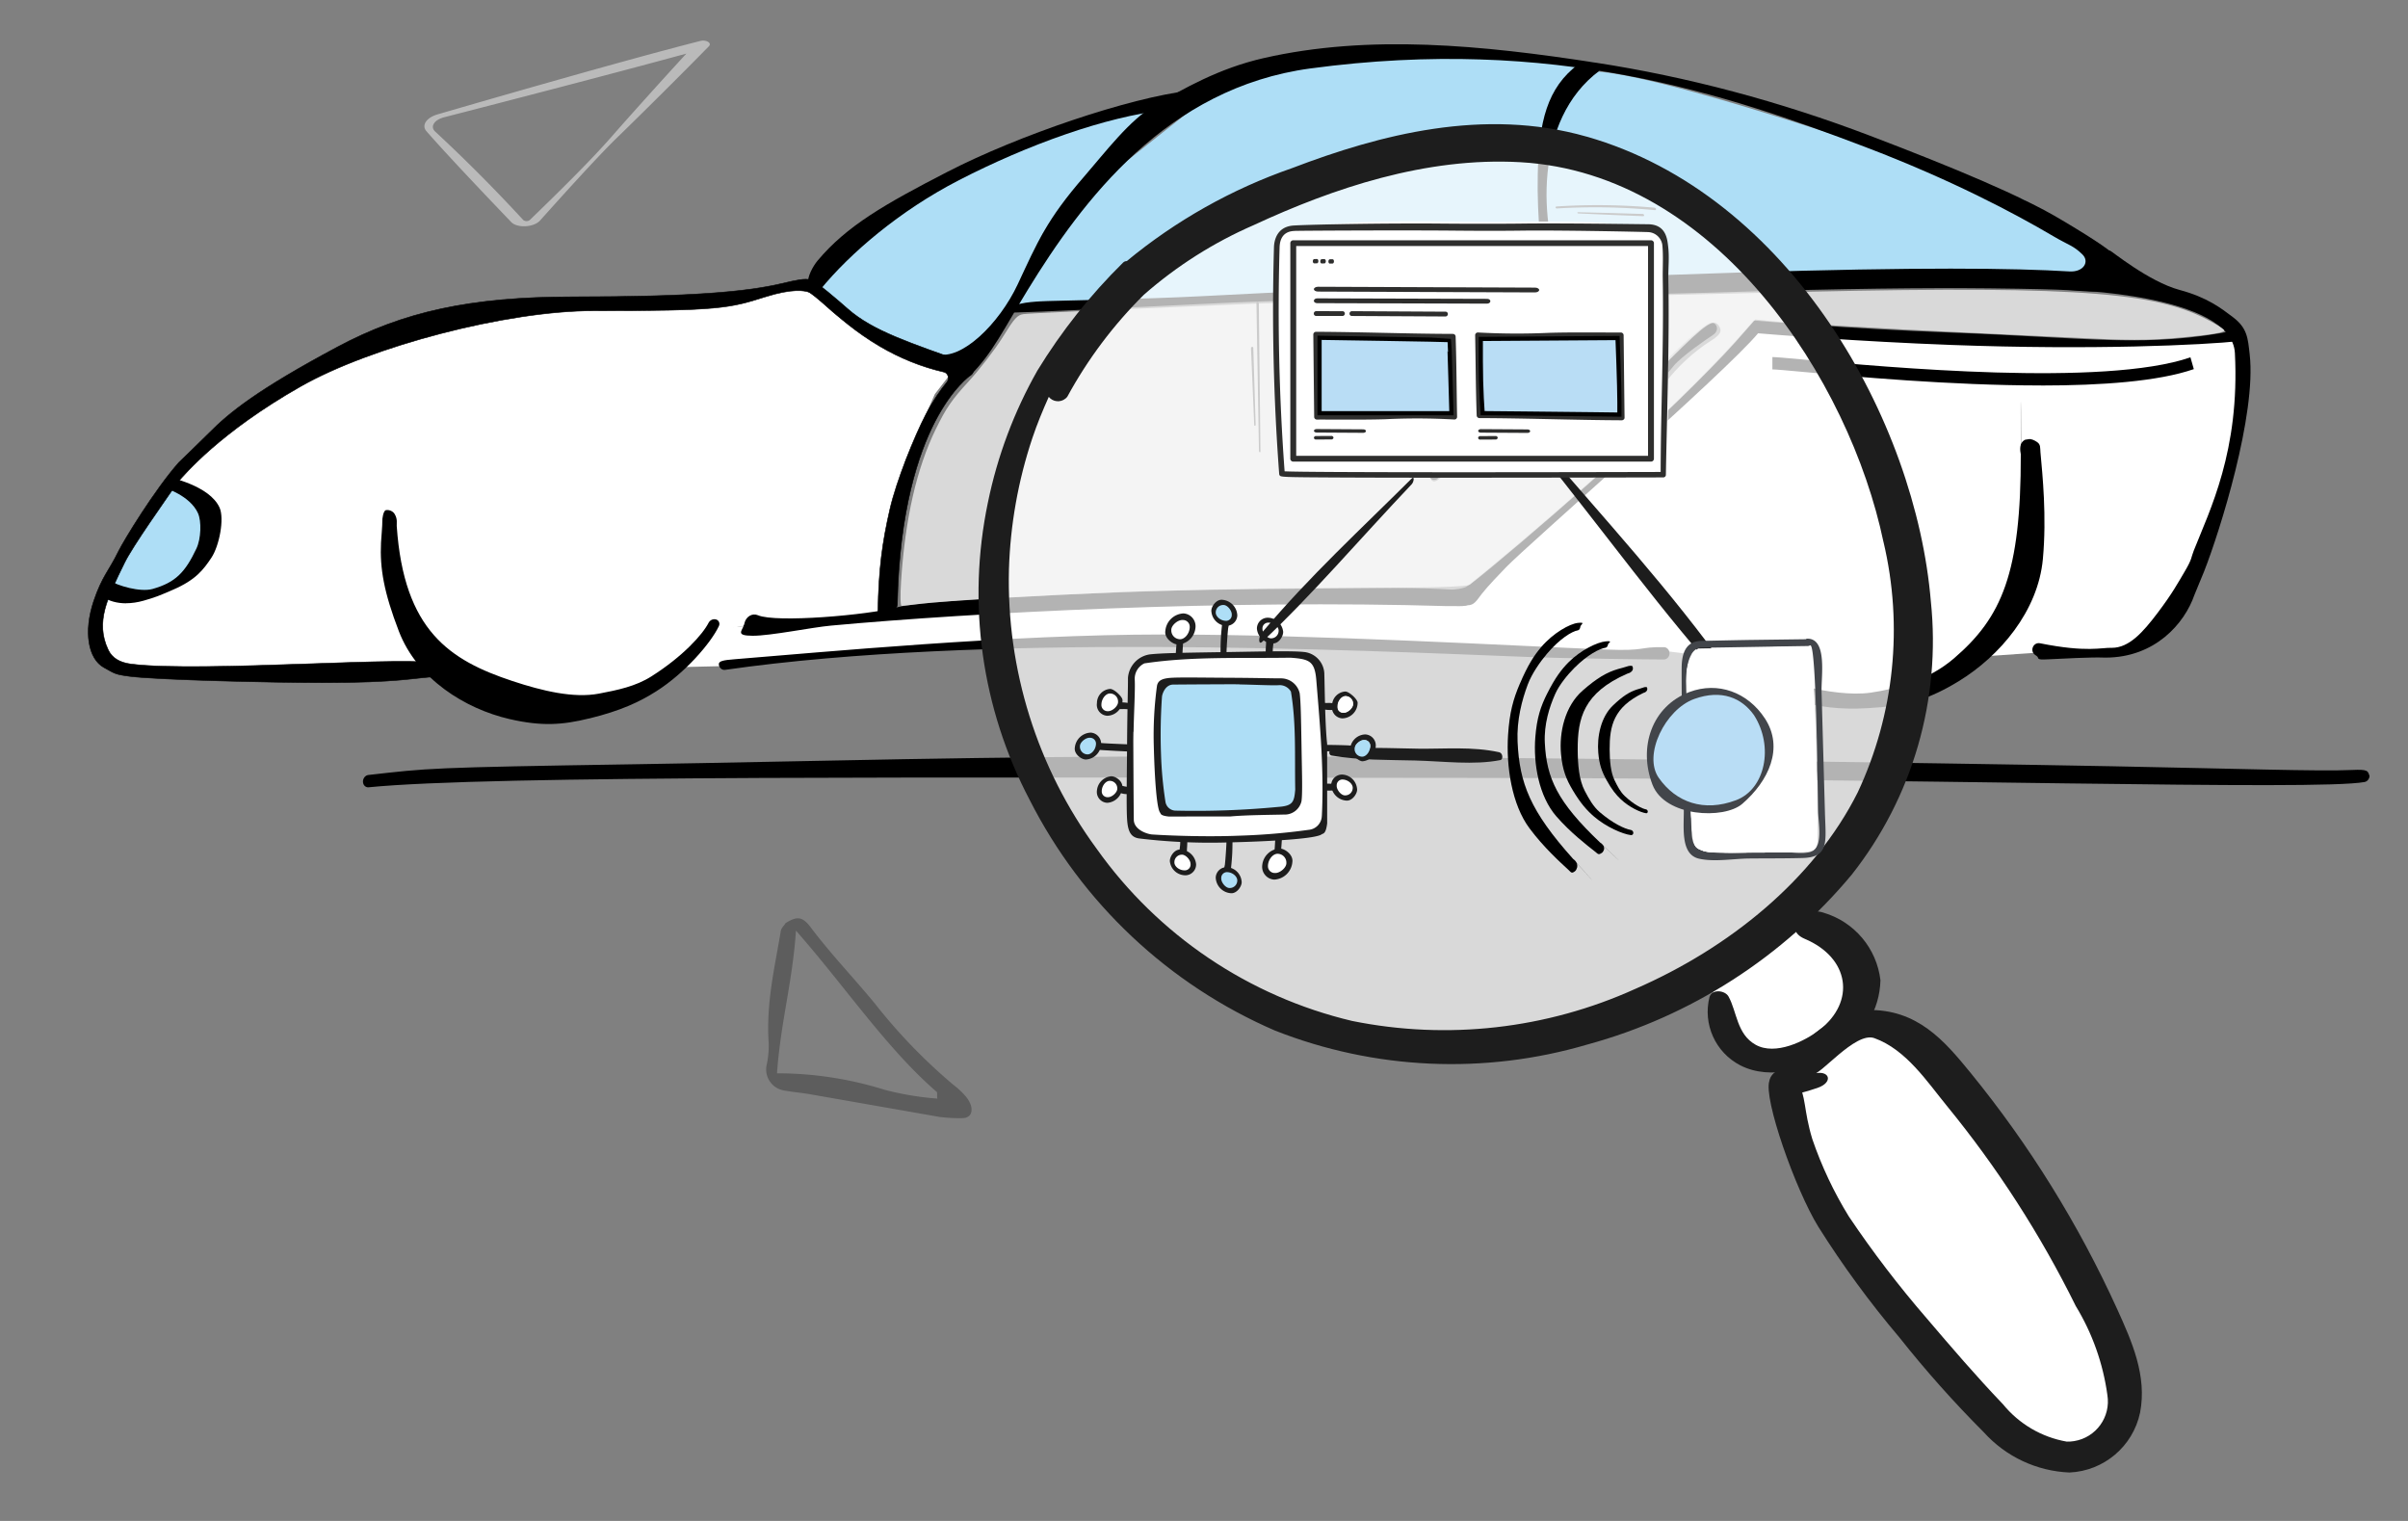
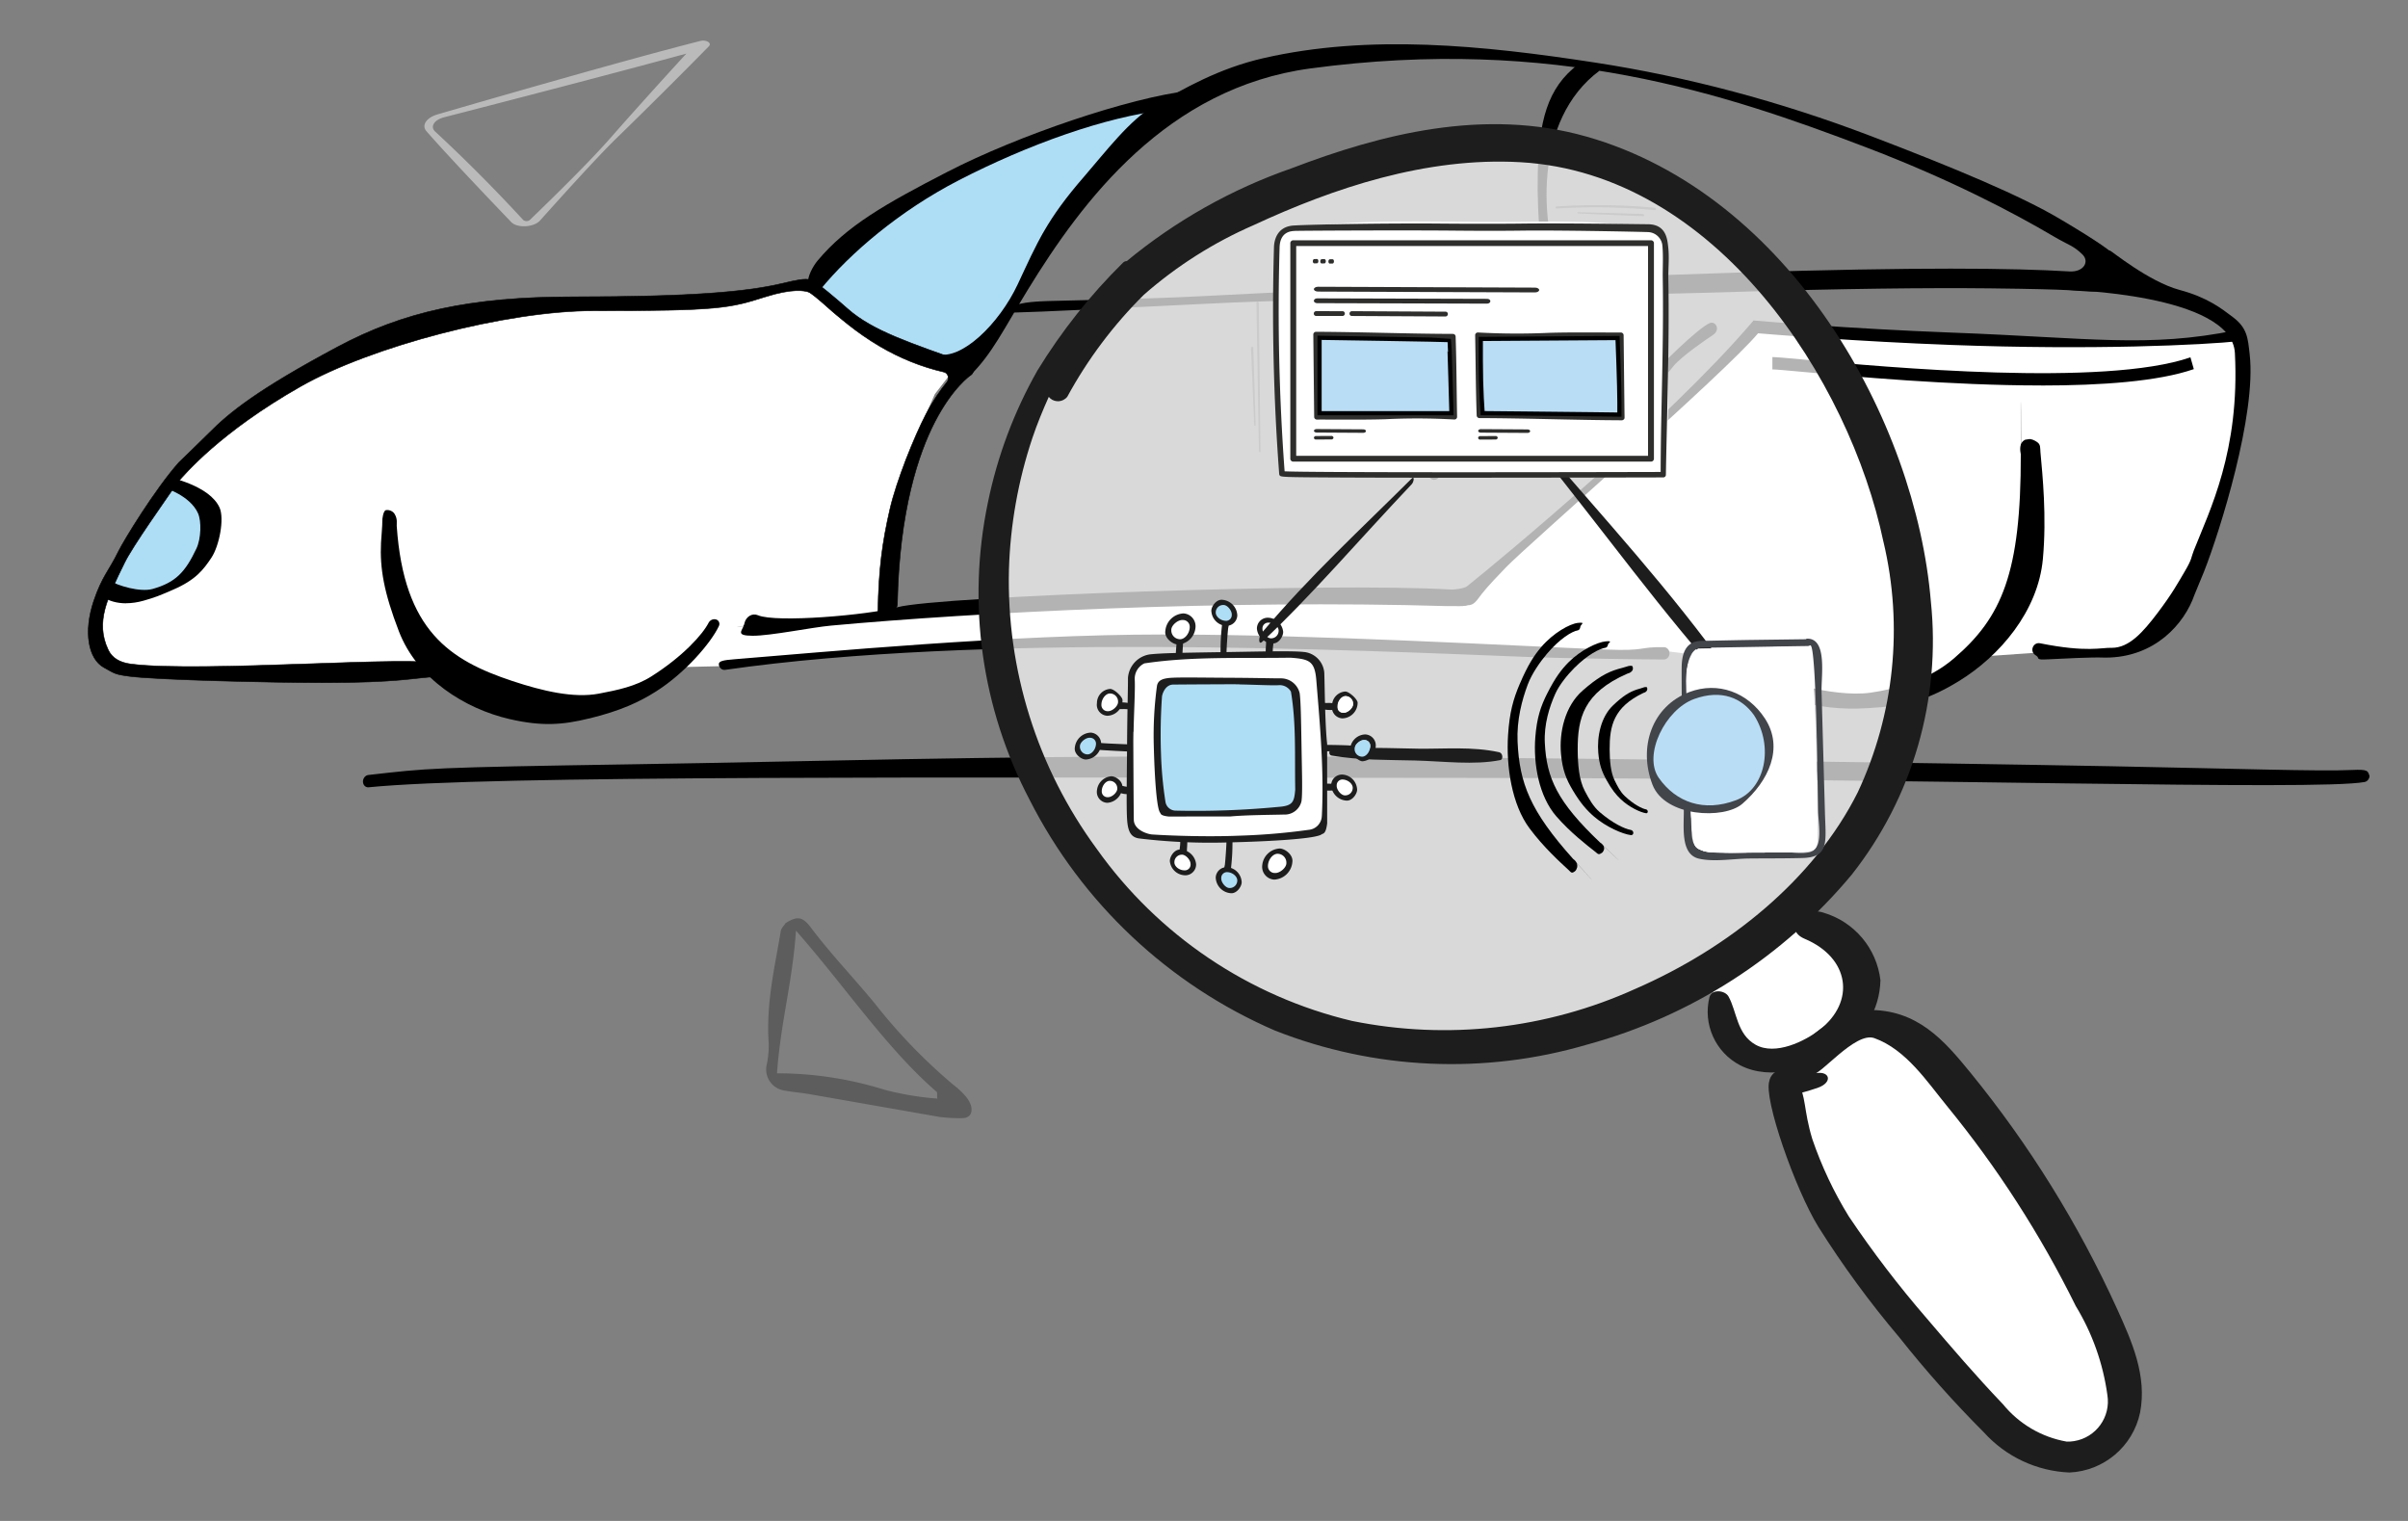
<svg xmlns="http://www.w3.org/2000/svg" xmlns:ns1="http://sodipodi.sourceforge.net/DTD/sodipodi-0.dtd" xmlns:ns2="http://www.inkscape.org/namespaces/inkscape" width="95mm" height="60mm" viewBox="0 0 95 60" version="1.1" id="svg1" xml:space="preserve" ns1:docname="Icon-SML-CPS.svg" ns2:version="1.4 (86a8ad7, 2024-10-11)">
  <rect x="0" y="0" width="95" height="60" fill="#808080" stroke="none" />
  <ns1:namedview id="namedview1" pagecolor="#ffffff" bordercolor="#666666" borderopacity="1.0" ns2:showpageshadow="2" ns2:pageopacity="0.0" ns2:pagecheckerboard="0" ns2:deskcolor="#d1d1d1" ns2:document-units="mm" ns2:zoom="1.0289352" ns2:cx="173.48032" ns2:cy="95.730035" ns2:window-width="2560" ns2:window-height="1351" ns2:window-x="-9" ns2:window-y="-9" ns2:window-maximized="1" ns2:current-layer="layer1" showgrid="false" />
  <defs id="defs1">
    <linearGradient id="linear-gradient" x1="5.498" x2="5.758" y2="15.186" gradientUnits="userSpaceOnUse" gradientTransform="matrix(-0.179,-0.292,0.485,-0.297,33.119,47.153)" y1="12.54">
      <stop offset="0" stop-color="#55b8fa" stop-opacity="0.588" id="stop24" style="stop-color:#1d1d1d;stop-opacity:0.588" />
      <stop offset="1" stop-color="#52baff" stop-opacity="0.271" id="stop26" style="stop-color:#ffffff;stop-opacity:0.271" />
    </linearGradient>
  </defs>
  <g ns2:label="Ebene 1" ns2:groupmode="layer" id="layer1">
    <path id="path7" style="fill:none;stroke-width:0.486" d="m 77.498,142.069 c 4.244,3.876 8.507,7.732 12.747,11.614 1.295,1.187 2.58,2.414 3.267,4.082 0.155,0.377 0.211,1.057 -0.009,1.273 -0.501,0.495 -1.153,1.02 -1.933,0.861 -0.591,-0.126 -1.146,-0.386 -1.622,-0.758 -2.172,-1.727 -4.382,-3.419 -6.428,-5.29 -3.018,-2.758 -6.015,-5.54 -9.006,-8.328" />
    <path id="path3" style="fill:none;stroke-width:0.486" d="m 88.494,146.042 c 0.403,0.38 0.808,0.758 1.217,1.132 4.17,3.82 8.499,7.469 12.828,11.109 0.974,0.705 2.04,1.271 3.169,1.684 1.583,0.701 2.953,-0.249 3.95,-1.471 1.437,-1.759 1.227,-2.634 -0.462,-4.549 -2.089,-2.369 -4.443,-4.516 -6.761,-6.673 -2.772,-2.58 -5.547,-5.155 -8.326,-7.727" />
    <g id="g4">
      <g id="g59">
        <path style="fill:#ffffff;fill-opacity:1;stroke:none;stroke-width:0.265px;stroke-linecap:butt;stroke-linejoin:miter;stroke-opacity:1" d="m 31.336,11.41 -2.727,0.409 -7.546,0.273 -5.637,1.182 -4.637,2.182 -3.091,2.455 -2.5,3.182 -1.455,2.591 v 2.182 l 0.682,0.409 9.637,0.364 3.182,-0.318 1.773,1.227 c 0,0 3.773,0.636 3.955,0.5 0.182,-0.136 2.864,-1.182 2.864,-1.182 l 1.955,-1.818 c 0,0 1.409,-0.364 1.591,-0.364 0.182,0 5.818,-0.364 5.818,-0.364 0,0 -0.182,-2.273 -0.182,-2.455 0,-0.182 0.682,-3.637 0.682,-3.637 l 1.182,-2.682 0.773,-1 c 0,0 -2,-0.5 -2.773,-0.909 -0.773,-0.409 -1.909,-1.182 -2.182,-1.455 -0.273,-0.273 -1.046,-0.864 -1.046,-0.864 z" id="path57" />
        <path style="fill:#ffffff;stroke:none;stroke-width:0.265px;stroke-linecap:butt;stroke-linejoin:miter;stroke-opacity:1;fill-opacity:1" d="m 29.547,24.683 -1.455,0.136 -0.636,0.773 -0.727,0.727 1.955,-0.045 3.273,-0.455 3.409,-0.273 4.818,-0.318 4.773,0.045 h 5.228 l 4.137,0.091 3.182,0.045 0.227,-1.909 h -5.228 l -8.546,0.364 -4.864,0.091 -5,0.318 -3.409,0.455 z" id="path59" />
        <path style="fill:#ffffff;stroke:none;stroke-width:0.265px;stroke-linecap:butt;stroke-linejoin:miter;stroke-opacity:1;fill-opacity:1" d="m 57.685,23.547 -0.364,2 4.955,0.364 3.046,-0.273 3.364,0.409 3.091,1.409 h 3.682 l 2.546,-1.546 2.636,-0.182 h 2 l 1.773,-0.182 1.364,-1.5 c 0,0 2.046,-4.5 2.046,-4.909 0,-0.409 0.636,-4 0.636,-4.227 0,-0.227 -0.364,-1.636 -0.364,-1.636 l -4.182,0.364 -9.137,-0.364 -5.455,-0.409 -2.136,2.182 -4.455,4.046 -3.546,3.137 z" id="path58" />
        <path class="st0" d="m 6.782,19.124 c 0,0 -2.385,3.215 -2.503,4.308 -0.117,1.093 0.062,-0.184 0.062,-0.184 0,0 3.257,0.792 3.775,-1.788 0.518,-2.58 0,0 0,0 0,0 0.104,-2.202 -1.332,-2.339 z" id="path22" style="fill:#aedef6;stroke-width:0.022" />
        <path class="st0" d="m 32.371,11.413 0.759,-1.527 c 0,0 6.339,-5.012 12.851,-5.545 6.512,-0.533 0,0 0,0 L 42.751,7.76 41.133,9.225 c 0,0 -1.622,4.54 -2.925,5.133 -1.303,0.593 0,0 0,0 0,0 -3.246,-0.206 -5.837,-2.941" id="path23" style="fill:#aedef6;stroke-width:0.022" />
-         <path class="st0" d="m 62.946,2.472 -1.445,1.1 c 0,0 -1.522,3.766 -0.091,7.645 0.181,0.493 -0.427,0.086 -0.427,0.086 l 1.144,-0.027 21.7,-0.504 -3.972,-2.885 c 0,0 -14.973,-5.423 -17.38,-5.058 l -1.522,2.876 0.04,4.025 0.416,1.485 -21.401,0.87 2.943,-4.543 5.532,-4.388 5.244,-0.974 9.218,0.29" id="path24" style="fill:#aedef6;stroke-width:0.022" />
        <path class="st0" d="M 62.808,26.738" id="path25" style="fill:#aedef6;stroke-width:0.022" />
        <path d="m 12.672,26.93 c -1.832,0 -6.439,-0.106 -7.554,-0.25 C 4.514,26.603 4.523,26.563 4.095,26.329 3.487,25.992 3.288,24.935 3.697,23.713 4.029,22.729 4.299,22.518 4.664,21.768 c 0.215,-0.44 1.432,-2.438 2.39,-3.523 0,0 0.889,-0.854 1.201,-1.17 0.794,-0.803 1.907,-1.702 5.054,-3.385 2.6,-1.39 5.235,-1.978 9.282,-1.98 4.755,-0.002 6.855,-0.199 8.24,-0.522 0.593,-0.139 0.92,-0.215 1.155,-0.146 0.219,0.064 1.067,0.797 1.463,1.146 0.998,0.878 2.447,1.334 4.755,2.164 v 0 c 0.212,0.027 0.272,0.334 0.089,0.451 v 0 c -0.007,0.004 -0.708,0.476 -1.412,1.841 -0.639,1.241 -1.407,3.487 -1.478,7.187 -0.002,0.133 -0.102,0.239 -0.223,0.239 v 0 c -0.124,0 -0.547,0.175 -0.544,0.04 0.031,-1.655 0.166,-2.686 0.471,-4.016 0.257,-1.122 0.971,-2.888 1.412,-3.731 0.292,-0.562 0.586,-0.98 0.836,-1.286 0.115,-0.139 0.049,-0.363 -0.119,-0.4 -0.881,-0.204 -1.733,-0.547 -2.538,-1.022 -0.916,-0.54 -1.604,-1.144 -2.104,-1.586 -0.316,-0.277 -0.589,-0.518 -0.717,-0.555 -0.133,-0.038 -0.573,-0.155 -1.699,0.201 -1.385,0.438 -1.794,0.549 -6.757,0.544 -3.427,-0.004 -8.784,1.403 -11.572,2.992 -3.171,1.806 -4.54,3.438 -4.837,3.77 -0.296,0.332 0.022,-0.031 0,0 -0.487,0.712 -1.777,2.518 -2.1,3.184 -0.666,1.367 -1.168,2.326 -0.642,3.432 0.15,0.319 0.447,0.502 0.903,0.56 2.795,0.356 11.581,-0.372 12.032,0.009 0.097,0.082 0.223,0.097 0.23,0.232 v 0 c 0.007,0.135 -0.089,0.248 -0.212,0.254 -0.887,0.04 -1.412,0.239 -4.547,0.239 z m -6.939,-6.545 z" id="path26" style="stroke-width:0.022;stroke:#000000;stroke-opacity:1" />
        <path d="m 29.357,24.647 0.013,-0.062 c 0.058,-0.259 0.308,-0.412 0.533,-0.314 0.706,0.303 4.31,0.002 5.512,-0.319 1.606,-0.429 17.031,-0.987 21.839,-0.695 0.122,0.007 0.522,-0.046 0.62,-0.126 1.381,-1.106 7.886,-6.499 11.231,-10.399 l 0.073,-0.089 0.108,0.009 c 0.035,0.002 3.596,0.314 7.724,0.469 5.45,0.204 7.722,0.613 11.192,-0.091 l 0.162,0.425 c -1.46,0.157 -5.804,0.361 -11.371,0.153 -3.735,-0.139 -7.005,-0.407 -7.634,-0.46 -1.303,1.564 -9.048,8.309 -9.935,9.222 -0.208,0.212 -0.752,0.781 -0.965,1.058 -0.212,0.277 -0.303,0.449 -0.558,0.449 v 0 c -0.044,0.035 -0.4,0.04 -0.456,0.033 h -0.365 c -8.707,-0.261 -18.659,0.25 -24.302,0.77 -0.755,0.069 -2.374,0.403 -3.087,0.4 -0.712,-0.002 -0.392,-0.204 -0.339,-0.44 z" id="path27" style="stroke-width:0.022" />
        <path d="m 80.521,15.206 c -3.547,0 -7.423,-0.354 -9.371,-0.533 -0.637,-0.058 -1.097,-0.1 -1.226,-0.1 v -0.487 c 0.146,0 0.566,0.038 1.261,0.102 3.235,0.296 11.831,1.084 15.232,-0.091 l 0.133,0.465 c -1.401,0.485 -3.642,0.646 -6.029,0.646 z" id="path28" style="stroke-width:0.022" />
        <path d="m 38.266,14.823 -1.297,-0.859 c 0.943,0.268 2.443,-1.168 3.186,-2.757 0.77,-1.646 1.137,-2.542 2.624,-4.251 0.819,-0.943 1.794,-2.237 2.79,-2.81 1.128,-0.648 2.507,-1.447 4.277,-1.852 4.182,-0.956 8.647,-0.509 13.101,0.177 3.635,0.56 7.28,1.531 10.833,2.885 3.401,1.297 5.948,2.37 7.477,3.275 1.657,0.98 1.971,1.255 2.275,1.509 0.345,0.288 0.305,0.589 0.294,0.633 -0.091,0.409 -0.659,0.746 -1.354,0.726 -0.657,-0.018 -0.434,-0.084 -3.985,-0.124 -2.438,-0.027 -5.897,0.013 -9.981,0.139 -7.419,0.23 -15.396,0.188 -20.916,0.469 -2.954,0.15 -6.802,0.334 -7.581,0.347 -0.102,0 -0.082,-0.179 0,-0.246 v 0 c 0.215,-0.173 1.064,-0.199 1.33,-0.208 0.816,-0.027 3.688,-0.071 6.032,-0.19 5.523,-0.281 13.869,-0.706 21.292,-0.936 6.985,-0.217 10.815,-0.175 12.975,-0.042 0.566,0.035 0.808,-0.385 0.518,-0.67 C 81.793,9.683 81.636,9.687 81.003,9.316 79.485,8.419 76.967,7.085 73.595,5.802 68.094,3.709 61.315,1.407 51.699,2.7 46.039,3.461 42.711,7.902 40.549,11.431 c -0.96,1.567 -1.396,2.514 -2.283,3.392 z" id="path29" style="stroke-width:0.022" />
        <path d="m 31.886,11.252 -0.007,-0.046 c -0.042,-0.285 0.199,-0.712 0.376,-0.923 C 33.404,8.911 34.898,8.057 37.389,6.773 40.155,5.348 44.55,3.846 46.972,3.571 l -0.991,0.768 c -2.37,0.268 -5.425,1.367 -8.143,2.766 -2.352,1.21 -4.306,2.892 -5.465,4.308 -0.157,0.193 -0.445,0.097 -0.482,-0.162 z" id="path30" style="stroke-width:0.022" />
        <path d="m 61.408,11.216 c 0,-0.069 -0.389,0.312 -0.427,0.086 -0.137,-0.854 -0.354,-2.735 -0.314,-4.432 0.046,-2.049 0.358,-3.41 1.617,-4.346 l 0.819,0.266 c -2.611,1.936 -2.374,6.083 -1.44,8.271 0.131,0.303 0,0 0,0.15 h -0.254 z" id="path31" style="stroke-width:0.022" />
        <path d="m 64.297,17.823 -0.509,0.493 c 0,-0.872 0.144,-2.102 0.985,-3.084 0.706,-0.825 2.241,-2.306 2.684,-2.489 0.111,-0.046 0.235,0.022 0.27,0.146 v 0 c 0.038,0.131 -0.033,0.25 -0.142,0.321 -0.274,0.181 -1.221,0.828 -1.553,1.219 -0.783,0.927 -1.385,1.887 -1.739,3.394 z" id="path32" style="stroke-width:0.022" />
        <path d="m 56.438,18.876 v 0 c -0.093,-0.075 -0.111,-0.221 -0.04,-0.321 1.903,-2.739 4.091,-4.408 5.224,-4.998 q 1.047,-0.544 1.794,-0.228 c 0.144,0.062 0.274,0.153 0.274,0.323 v 0 c 0,0.142 -0.086,0.268 -0.21,0.308 h -0.007 c -0.164,0.055 -0.336,0.064 -0.504,0.029 -0.257,-0.053 -1.117,-0.004 -2.016,0.474 -1.073,0.571 -2.385,1.755 -4.186,4.363 -0.077,0.113 -0.226,0.137 -0.327,0.051 z" id="path33" style="stroke-width:0.022" />
        <path d="m 74.177,27.9 c -1.305,0.119 -2.122,0.029 -2.883,-0.157 -1.328,-0.323 -2.66,-1.14 -3.144,-1.679 -0.082,-0.091 -0.055,-0.237 0.055,-0.299 v 0 c 0.102,-0.058 0.23,-0.042 0.31,0.04 0.361,0.372 1.354,0.949 2.799,1.301 0.726,0.177 1.73,0.327 2.485,0.219 1.038,-0.15 2.301,-0.504 3.288,-1.352 1.887,-1.62 2.646,-3.359 2.637,-8.054 -0.009,-4.695 0.02,0.091 0,0 -0.027,-0.133 -0.08,-0.454 0.175,-0.573 l 0.142,-0.022 c 0.104,-0.018 0.239,0.055 0.321,0.111 0.153,0.1 0.122,0.235 0.137,0.403 0.082,0.905 0.25,2.525 0.097,4.206 -0.188,2.078 -1.719,3.85 -3.319,4.828 -1.173,0.717 -1.998,0.932 -3.1,1.031 z" id="path34" style="stroke-width:0.022" />
        <path d="m 28.359,26.216 v 0 c -0.015,-0.135 0.164,-0.175 0.628,-0.21 3.45,-0.277 10.811,-0.976 16.909,-0.976 6.098,0 13.791,0.449 17.489,0.595 1.589,0.062 1.237,-0.111 2.259,-0.095 0.117,0 0.215,0.102 0.221,0.232 v 0 c 0.007,0.139 -0.095,0.254 -0.221,0.254 -0.529,0 -3.799,-0.038 -5.383,-0.1 -7.116,-0.279 -21.573,-0.94 -31.654,0.509 -0.122,0.018 -0.232,-0.075 -0.248,-0.208 z" id="path35" style="stroke-width:0.022" />
        <path d="m 14.32,30.862 v 0 c -0.013,-0.146 0.084,-0.277 0.215,-0.29 2.39,-0.268 2.31,-0.294 10.508,-0.423 7.129,-0.111 13.437,-0.319 23.363,-0.312 10.399,0.007 28.061,0.261 34.947,0.392 4.883,0.093 8.154,0.206 9.437,0.146 0.651,-0.031 0.624,0.04 0.693,0.241 v 0.004 c -0.013,0.117 -0.093,0.212 -0.199,0.23 -1.887,0.347 -17.739,-0.148 -34.962,-0.162 -21.806,-0.015 -38.985,-0.104 -43.782,0.37 -0.111,0.011 -0.208,-0.077 -0.219,-0.199 z" id="path36" style="stroke-width:0.022" />
        <path d="m 23.25,28.342 c 1.244,-0.305 1.978,-0.651 2.637,-1.069 1.148,-0.728 2.168,-1.918 2.476,-2.578 0.053,-0.113 -0.011,-0.239 -0.131,-0.263 v 0 c -0.111,-0.022 -0.223,0.035 -0.277,0.137 -0.237,0.462 -1.007,1.321 -2.255,2.113 -0.628,0.398 -1.341,0.542 -2.071,0.681 -1.002,0.19 -2.239,-0.108 -3.41,-0.496 -2.463,-0.816 -4.286,-1.98 -4.567,-6.118 -0.007,-0.102 0.04,-0.268 -0.082,-0.471 -0.066,-0.111 -0.212,-0.177 -0.345,-0.153 v 0 c -0.102,0.018 -0.15,0.345 -0.142,0.447 0.007,0.097 -0.044,0.699 -0.051,0.832 -0.051,1.022 0.117,1.971 0.704,3.498 0.724,1.887 2.615,3.058 4.359,3.463 1.279,0.296 2.102,0.235 3.151,-0.024 z" id="path37" style="stroke-width:0.022" />
        <path d="m 80.346,25.875 -0.055,-0.038 c -0.228,-0.159 -0.075,-0.516 0.197,-0.46 1.845,0.372 2.434,0.162 2.83,0.179 0.027,0 -0.027,0 0,0 0.677,0 1.221,-0.606 1.806,-1.381 0.58,-0.768 0.781,-1.146 1.075,-1.644 0.294,-0.498 0.239,-0.533 0.35,-0.812 0.624,-1.582 1.821,-3.925 1.622,-7.791 -0.119,-2.345 -6.696,-2.498 -6.74,-2.498 l 1.806,-1.547 c 0.049,0 1.529,1.226 2.753,1.555 1.102,0.296 1.648,0.73 2.095,1.067 0.582,0.438 0.597,0.836 0.67,1.482 0.266,2.372 -1.168,6.95 -1.803,8.565 -0.108,0.274 -0.336,0.799 -0.381,0.925 -0.387,1.117 -1.549,2.465 -3.505,2.465 -0.033,0 -0.069,0 -0.102,-0.002 -0.4,-0.018 -1.622,0.04 -2.155,0.069 -0.533,0.029 -0.327,-0.038 -0.462,-0.133 z" id="path38" style="stroke-width:0.022" />
        <path d="m 4.974,23.8 c -0.35,0 -0.668,-0.086 -0.929,-0.257 L 4.319,22.899 c 0.316,0.206 1.215,0.474 1.704,0.334 0.896,-0.254 1.281,-0.651 1.726,-1.593 0.186,-0.394 0.204,-1.078 0.062,-1.394 -0.312,-0.699 -1.325,-1.009 -1.334,-1.011 l 0.126,-0.425 c 0.049,0.015 1.662,0.332 2.06,1.217 0.195,0.436 -0.011,1.509 -0.325,1.978 C 8.023,22.474 7.729,22.877 6.806,23.273 6.282,23.499 6.142,23.561 5.658,23.698 5.423,23.764 5.193,23.797 4.976,23.797 Z" id="path39" style="stroke-width:0.022" />
-         <path style="opacity:0.7;fill:#ffffff;fill-opacity:1;stroke:none;stroke-width:1.021;stroke-dasharray:none;stroke-opacity:1" d="m 134.151,86.504 c 0.591,-9.24 2.316,-16.792 5.167,-22.624 1.537,-3.145 2.393,-4.387 4.895,-7.109 1.668,-1.814 3.946,-4.774 5.062,-6.578 1.751,-2.831 2.174,-3.3 3.088,-3.428 0.942,-0.132 10.283,-0.557 34.733,-1.581 4.158,-0.174 17.919,-0.482 30.581,-0.684 12.662,-0.202 31.984,-0.594 42.938,-0.871 46.018,-1.164 59.355,-0.421 67.653,3.771 1.518,0.767 2.813,1.564 2.877,1.772 0.075,0.242 -1.154,0.518 -3.416,0.766 -6.653,0.73 -9.383,0.801 -16.763,0.435 -4.063,-0.202 -12.49,-0.601 -18.727,-0.886 -11.281,-0.517 -25.929,-1.39 -29.207,-1.74 l -1.718,-0.184 -2.921,3.317 c -3.691,4.192 -14.205,14.4 -14.358,13.94 -0.199,-0.597 2.248,-5.512 3.891,-7.815 1.554,-2.177 4.363,-4.778 6.764,-6.262 1.451,-0.897 1.753,-1.494 1.163,-2.301 -0.765,-1.046 -1.918,-0.247 -7.147,4.953 -5.688,5.656 -6.495,6.951 -7.439,11.954 l -0.549,2.905 -4.133,3.677 c -6.507,5.789 -14.271,12.393 -17.75,15.098 -0.433,0.336 -5.295,0.465 -21.476,0.568 -11.504,0.073 -25.014,0.305 -30.022,0.515 -12.691,0.532 -26.801,1.355 -30.057,1.752 -1.507,0.184 -2.881,0.334 -3.053,0.334 -0.184,0 -0.216,-1.523 -0.077,-3.694 z m 83.246,-18.899 c 3.626,-4.866 8.433,-9.812 11.372,-11.7 2.96,-1.902 5.83,-2.817 8.837,-2.817 2.489,0 3.266,-0.331 3.266,-1.39 0,-1.169 -1.317,-1.869 -3.463,-1.839 -2.448,0.033 -5.712,1.536 -9.408,4.332 -6.299,4.765 -15.719,15.285 -15.109,16.874 0.508,1.324 1.522,0.545 4.506,-3.459 z" id="path56" transform="scale(0.265)" />
      </g>
      <path d="m 74.855,21.364 c 0.816,3.439 0.446,7.054 -1.051,10.255 -1.788,3.565 -5.261,6.372 -9.112,8.047 -3.629,1.642 -7.683,2.1 -11.586,1.309 -4.226,-1 -7.944,-3.503 -10.458,-7.045 -2.434,-3.31 -3.698,-7.337 -3.592,-11.444 0.056,-1.826 0.377,-3.634 0.955,-5.367 0.195,-0.581 0.429,-1.139 0.668,-1.689 0.167,0.208 0.471,0.241 0.679,0.075 0.03,-0.025 0.057,-0.052 0.081,-0.083 0.838,-1.535 1.895,-2.94 3.139,-4.17 1.341,-1.179 2.857,-2.141 4.493,-2.855 3.249,-1.506 7.056,-2.794 10.918,-2.573 8.007,0.457 13.473,8.918 14.862,15.539" fill="#ffffff" id="path23-1" style="opacity:0.7;stroke-width:0.743" />
      <path d="m 52.524,29.804 c 1.123,0.194 2.229,0.169 3.305,0.197 1.119,0.029 2.323,0.189 3.361,-0.016 0.123,-0.025 0.101,-0.278 -0.044,-0.31 -1.056,-0.231 -2.136,-0.127 -3.186,-0.14 -1.139,-0.015 -2.335,-0.091 -3.463,0.072 -0.082,0.012 -0.067,0.18 0.027,0.196" fill="#1d1d1d" id="path16" style="stroke-width:0.147" />
      <g id="g53" transform="matrix(0.32,0,0,0.32,32.859,-5.673)">
        <path id="Pfad_109829" data-name="Pfad 109829" d="m 42.801,109.925 c -0.132,-0.212 -0.21,-0.301 -0.414,-0.303 l -0.732,-0.013 c -0.439,-0.008 -0.878,-0.004 -1.315,-0.002 -0.881,0.005 -6.529,-0.198 -7.273,-0.284 -0.37,-0.041 -0.735,-0.086 -1.099,-0.129 a 3.388,3.388 0 0 0 -1.136,-0.041 c -0.132,0.026 -0.318,0.526 -0.183,0.601 a 5.239,5.239 0 0 0 1.903,0.392 c 0.659,0.085 6.225,0.355 7.219,0.347 0.497,-0.011 0.995,-0.011 1.502,-0.039 l 0.743,-0.04 a 1.259,1.259 0 0 0 0.401,-0.028 1.363,1.363 0 0 0 0.348,-0.306 0.166,0.166 0 0 0 0.036,-0.154" fill="#1d1d1d" style="stroke-width:0.265" />
        <path id="Pfad_109830" data-name="Pfad 109830" d="m 63.166,114.612 c -0.083,-0.201 -0.129,-0.284 -0.251,-0.284 h -0.439 c -0.265,0 -0.527,0.007 -0.79,0.015 -0.529,0.016 -3.919,-0.106 -4.366,-0.179 -0.222,-0.034 -0.442,-0.073 -0.661,-0.11 a 1.302,1.302 0 0 0 -0.682,-0.025 c -0.079,0.026 -0.185,0.505 -0.103,0.574 a 2.179,2.179 0 0 0 1.146,0.347 c 0.397,0.073 3.735,0.262 4.335,0.238 0.298,-0.013 0.597,-0.02 0.9,-0.053 l 0.446,-0.049 c 0.072,-0.009 0.161,0.02 0.24,-0.031 a 1.121,1.121 0 0 0 0.205,-0.296 0.232,0.232 0 0 0 0.02,-0.146" fill="#1d1d1d" style="stroke-width:0.265" />
        <path id="Pfad_109831" data-name="Pfad 109831" d="m 57.502,110.168 c 0.09,0.185 0.144,0.26 0.267,0.255 l 0.45,-0.013 c 0.271,-0.006 0.541,-0.023 0.81,-0.041 0.542,-0.034 4.022,-0.038 4.486,0.013 0.229,0.024 0.456,0.051 0.682,0.079 a 1.467,1.467 0 0 0 0.699,0 c 0.079,-0.026 0.174,-0.478 0.088,-0.539 a 2.391,2.391 0 0 0 -1.186,-0.282 c -0.409,-0.057 -3.843,-0.114 -4.452,-0.073 -0.305,0.023 -0.612,0.039 -0.922,0.081 l -0.456,0.061 c -0.077,0.011 -0.166,-0.013 -0.246,0.036 a 1.055,1.055 0 0 0 -0.2,0.283 0.197,0.197 0 0 0 -0.015,0.138" fill="#1d1d1d" style="stroke-width:0.265" />
-         <path id="Pfad_109832" data-name="Pfad 109832" d="m 54.882,118.562 c -0.192,0.056 -0.272,0.09 -0.275,0.209 -0.005,0.138 -0.009,0.278 -0.014,0.415 -0.009,0.248 -0.005,0.499 -0.003,0.747 0.004,0.501 -0.185,3.69 -0.263,4.105 -0.037,0.205 -0.077,0.409 -0.119,0.611 a 1.214,1.214 0 0 0 -0.038,0.641 c 0.024,0.074 0.476,0.231 0.543,0.161 a 1.899,1.899 0 0 0 0.36,-1.049 c 0.081,-0.362 0.329,-3.497 0.32,-4.065 -0.007,-0.283 -0.006,-0.565 -0.031,-0.856 l -0.035,-0.427 c -0.007,-0.072 0.022,-0.149 -0.021,-0.23 a 1.221,1.221 0 0 0 -0.28,-0.229 0.231,0.231 0 0 0 -0.143,-0.035" fill="#1d1d1d" style="stroke-width:0.265" />
        <path id="Pfad_109833" data-name="Pfad 109833" d="m 42.75,100.95 c 0.192,-0.056 0.272,-0.09 0.275,-0.209 0.005,-0.138 0.009,-0.278 0.014,-0.415 0.009,-0.248 0.005,-0.498 0.003,-0.747 -0.004,-0.501 0.185,-3.69 0.263,-4.105 0.038,-0.205 0.078,-0.409 0.119,-0.611 a 1.213,1.213 0 0 0 0.038,-0.641 c -0.024,-0.074 -0.476,-0.23 -0.543,-0.161 a 1.899,1.899 0 0 0 -0.36,1.048 c -0.079,0.362 -0.329,3.497 -0.32,4.065 0.007,0.283 0.006,0.565 0.031,0.856 l 0.035,0.427 c 0.007,0.072 -0.022,0.149 0.021,0.23 a 1.219,1.219 0 0 0 0.279,0.229 0.232,0.232 0 0 0 0.143,0.036" fill="#1d1d1d" style="stroke-width:0.265" />
        <path id="Pfad_109834" data-name="Pfad 109834" d="m 43.025,115.711 c -0.212,0.079 -0.296,0.126 -0.291,0.257 q 0.008,0.238 0.016,0.472 c 0.01,0.283 0.03,0.567 0.05,0.849 0.041,0.568 0.06,4.207 0.003,4.683 q -0.04,0.356 -0.088,0.706 a 1.413,1.413 0 0 0 0.004,0.729 c 0.031,0.085 0.545,0.221 0.615,0.137 a 2.206,2.206 0 0 0 0.319,-1.21 c 0.064,-0.423 0.114,-4.004 0.066,-4.648 -0.031,-0.32 -0.051,-0.642 -0.098,-0.97 l -0.071,-0.48 c -0.013,-0.081 0.014,-0.172 -0.043,-0.26 a 1.349,1.349 0 0 0 -0.323,-0.234 0.251,0.251 0 0 0 -0.159,-0.031" fill="#1d1d1d" style="stroke-width:0.265" />
        <path id="Pfad_109835" data-name="Pfad 109835" d="m 54.031,103.801 c 0.212,-0.079 0.296,-0.126 0.291,-0.257 q -0.008,-0.238 -0.016,-0.472 c -0.01,-0.283 -0.03,-0.567 -0.05,-0.849 -0.041,-0.568 -0.06,-4.207 -0.003,-4.683 q 0.04,-0.355 0.088,-0.705 a 1.411,1.411 0 0 0 -0.004,-0.729 c -0.031,-0.085 -0.545,-0.221 -0.615,-0.137 a 2.205,2.205 0 0 0 -0.32,1.21 c -0.064,0.423 -0.114,4.004 -0.066,4.647 0.031,0.321 0.051,0.642 0.098,0.97 l 0.071,0.48 c 0.013,0.081 -0.014,0.173 0.043,0.26 a 1.345,1.345 0 0 0 0.323,0.234 0.251,0.251 0 0 0 0.159,0.031" fill="#1d1d1d" style="stroke-width:0.265" />
        <path id="Pfad_109836" data-name="Pfad 109836" d="m 42.735,115.217 c -0.072,-0.219 -0.114,-0.305 -0.243,-0.304 h -0.465 c -0.279,0 -0.559,0.01 -0.837,0.021 -0.561,0.022 -4.144,-0.086 -4.612,-0.161 q -0.348,-0.053 -0.691,-0.115 a 1.351,1.351 0 0 0 -0.718,-0.022 c -0.085,0.029 -0.236,0.546 -0.156,0.62 a 2.131,2.131 0 0 0 1.181,0.366 c 0.414,0.079 3.939,0.256 4.574,0.23 0.318,-0.02 0.635,-0.029 0.959,-0.066 l 0.476,-0.056 c 0.079,-0.01 0.169,0.02 0.257,-0.035 a 1.364,1.364 0 0 0 0.241,-0.32 0.26,0.26 0 0 0 0.036,-0.159" fill="#1d1d1d" style="stroke-width:0.265" />
        <path id="Pfad_109837" data-name="Pfad 109837" d="m 36.641,113.497 c -0.199,0.026 -0.28,0.045 -0.275,0.106 0.006,0.073 0.013,0.146 0.019,0.214 0.009,0.128 0.031,0.257 0.053,0.385 a 16.037,16.037 0 0 1 0.024,2.115 c -0.024,0.106 -0.051,0.212 -0.079,0.315 -0.029,0.103 -0.085,0.207 0.008,0.332 a 1.472,1.472 0 0 0 0.584,0.085 c 0.282,-0.15 0.238,-0.351 0.296,-0.537 a 13.089,13.089 0 0 0 0.037,-2.096 3.798,3.798 0 0 0 -0.096,-0.442 c -0.023,-0.073 -0.047,-0.146 -0.072,-0.219 -0.013,-0.037 0.013,-0.077 -0.042,-0.119 a 1.779,1.779 0 0 0 -0.308,-0.118 0.493,0.493 0 0 0 -0.149,-0.019" fill="#1d1d1d" style="stroke-width:0.265" />
        <path id="Pfad_109838" data-name="Pfad 109838" d="m 37.656,102.966 c -0.215,0.053 -0.309,0.085 -0.302,0.195 0.006,0.132 0.014,0.265 0.02,0.397 0.01,0.236 0.034,0.476 0.057,0.714 0.045,0.478 0.085,3.521 0.026,3.916 -0.026,0.197 -0.056,0.39 -0.088,0.582 a 0.952,0.952 0 0 0 0.009,0.61 1.038,1.038 0 0 0 0.642,0.159 c 0.312,-0.276 0.264,-0.651 0.325,-0.996 0.061,-0.344 0.1,-3.338 0.042,-3.881 -0.03,-0.268 -0.052,-0.539 -0.104,-0.817 -0.025,-0.136 -0.051,-0.271 -0.077,-0.407 -0.013,-0.069 0.015,-0.146 -0.047,-0.219 a 1.594,1.594 0 0 0 -0.339,-0.219 0.338,0.338 0 0 0 -0.165,-0.035" fill="#1d1d1d" style="stroke-width:0.265" />
        <path id="Pfad_109839" data-name="Pfad 109839" d="m 44.113,104.357 c -1.752,0.098 -3.505,0.136 -5.241,0.099 -0.844,-0.018 -1.691,-0.039 -2.524,-0.078 a 6.509,6.509 0 0 0 -2.246,0.061 c -0.272,0.091 -0.364,0.23 -0.201,0.357 a 4.209,4.209 0 0 0 1.986,0.341 c 0.876,0.046 1.759,0.079 2.651,0.079 1.856,0.004 3.722,-0.083 5.576,-0.233 0.916,-0.073 0.967,-0.678 0,-0.625" fill="#1d1d1d" style="stroke-width:0.265" />
        <path id="Pfad_109840" data-name="Pfad 109840" d="m 48.518,118.559 a 37.217,37.217 0 0 1 -0.041,3.9 c -0.041,0.627 -0.085,1.254 -0.149,1.872 a 3.545,3.545 0 0 0 0,1.671 c 0.085,0.205 0.225,0.279 0.358,0.159 0.323,-0.278 0.343,-0.902 0.403,-1.461 0.07,-0.65 0.126,-1.305 0.153,-1.967 a 36.864,36.864 0 0 0 -0.086,-4.152 c -0.049,-0.683 -0.666,-0.742 -0.638,-0.022" fill="#1d1d1d" style="stroke-width:0.265" />
        <path id="Pfad_109841" data-name="Pfad 109841" d="m 48.54,100.952 a 37.154,37.154 0 0 1 0.041,-3.9 c 0.041,-0.627 0.085,-1.254 0.149,-1.872 a 3.545,3.545 0 0 0 0,-1.671 c -0.085,-0.205 -0.225,-0.279 -0.358,-0.159 -0.321,0.278 -0.341,0.902 -0.402,1.462 -0.071,0.65 -0.128,1.305 -0.154,1.967 a 36.864,36.864 0 0 0 0.086,4.152 c 0.048,0.683 0.666,0.741 0.638,0.023" fill="#1d1d1d" style="stroke-width:0.265" />
        <path id="Pfad_109842" data-name="Pfad 109842" d="m 53.912,105.196 c 1.488,-0.099 2.976,-0.138 4.453,-0.098 0.718,0.019 1.436,0.042 2.142,0.084 a 4.527,4.527 0 0 0 1.905,-0.062 c 0.23,-0.094 0.309,-0.238 0.17,-0.37 a 3.012,3.012 0 0 0 -1.687,-0.355 c -0.743,-0.048 -1.494,-0.081 -2.249,-0.084 a 47.368,47.368 0 0 0 -4.733,0.236 c -0.777,0.073 -0.82,0.703 0,0.648" fill="#1d1d1d" style="stroke-width:0.265" />
        <path id="Pfad_109843" data-name="Pfad 109843" d="m 32.555,104.425 a 1.745,1.745 0 0 1 1.646,-1.769 c 0.484,0.02 1.508,0.966 1.508,1.39 a 1.933,1.933 0 0 1 -1.867,1.92 1.356,1.356 0 0 1 -1.303,-1.405 c 0.001,-0.045 0.005,-0.091 0.011,-0.136" fill="#1d1d1d" style="stroke-width:0.265" />
        <path id="Pfad_109844" data-name="Pfad 109844" d="m 33.104,104.591 c 0.014,-0.755 0.582,-1.427 1.121,-1.37 a 0.993,0.993 0 0 1 0.933,1.003 c 0.039,0.529 -0.706,1.206 -1.263,1.178 a 0.762,0.762 0 0 1 -0.791,-0.734 c 0,-0.026 0,-0.051 0,-0.076" fill="#ffffff" style="stroke-width:0.265" />
        <path id="Pfad_109845" data-name="Pfad 109845" d="m 66.915,109.807 a 1.745,1.745 0 0 1 -1.645,1.771 c -0.486,-0.02 -1.512,-0.966 -1.508,-1.391 a 1.933,1.933 0 0 1 1.867,-1.921 1.357,1.357 0 0 1 1.303,1.407 q -0.002,0.068 -0.011,0.135 m -0.666,-0.09 a 0.719,0.719 0 0 0 -0.671,-0.762 0.702,0.702 0 0 0 -0.073,0 c -0.523,-0.026 -1.221,0.609 -1.186,1.107 a 0.933,0.933 0 0 0 0.875,0.942 c 0.507,0.053 1.042,-0.578 1.055,-1.288" fill="#1d1d1d" style="stroke-width:0.265" />
        <path id="Pfad_109846" data-name="Pfad 109846" d="m 66.249,109.719 c -0.013,0.71 -0.548,1.342 -1.055,1.288 a 0.933,0.933 0 0 1 -0.874,-0.942 c -0.038,-0.497 0.661,-1.134 1.186,-1.107 a 0.716,0.716 0 0 1 0.744,0.688 0.723,0.723 0 0 1 0,0.074" fill="#aedef6" style="stroke-width:0.265" />
        <path id="Pfad_109847" data-name="Pfad 109847" d="m 61.54,104.747 a 1.745,1.745 0 0 1 1.645,-1.769 c 0.486,0.02 1.512,0.966 1.508,1.391 a 1.933,1.933 0 0 1 -1.867,1.92 1.357,1.357 0 0 1 -1.303,-1.406 q 0.002,-0.068 0.011,-0.135 m 0.666,0.089 a 0.719,0.719 0 0 0 0.671,0.762 0.674,0.674 0 0 0 0.073,0 c 0.523,0.026 1.221,-0.609 1.186,-1.107 a 0.933,0.933 0 0 0 -0.869,-0.943 c -0.507,-0.053 -1.042,0.578 -1.055,1.288" fill="#1d1d1d" style="stroke-width:0.265" />
        <path id="Pfad_109848" data-name="Pfad 109848" d="m 62.206,104.836 c 0.013,-0.71 0.548,-1.342 1.055,-1.288 a 0.933,0.933 0 0 1 0.875,0.943 c 0.038,0.497 -0.661,1.134 -1.186,1.107 a 0.716,0.716 0 0 1 -0.744,-0.688 0.693,0.693 0 0 1 0,-0.074" fill="#ffffff" style="stroke-width:0.265" />
        <path id="Pfad_109849" data-name="Pfad 109849" d="m 32.553,115.194 a 1.931,1.931 0 0 1 1.622,-1.75 c 0.536,-0.132 1.604,0.535 1.508,1.359 a 2.001,2.001 0 0 1 -1.839,1.895 1.338,1.338 0 0 1 -1.302,-1.372 q 0,-0.067 0.009,-0.132" fill="#1d1d1d" style="stroke-width:0.265" />
        <path id="Pfad_109850" data-name="Pfad 109850" d="m 33.147,115.262 c 0.008,-0.698 0.535,-1.32 1.04,-1.27 a 0.921,0.921 0 0 1 0.876,0.919 c 0.039,0.487 -0.653,1.116 -1.172,1.094 a 0.707,0.707 0 0 1 -0.743,-0.67 c -0.001,-0.024 -0.002,-0.048 0,-0.072" fill="#ffffff" style="stroke-width:0.265" />
        <path id="Pfad_109851" data-name="Pfad 109851" d="m 52.94,124.336 a 2.273,2.273 0 0 1 1.984,-1.99 c 0.637,-0.138 1.869,0.694 1.723,1.659 a 2.358,2.358 0 0 1 -2.245,2.159 1.58,1.58 0 0 1 -1.478,-1.671 q 0.004,-0.079 0.016,-0.157" fill="#1d1d1d" style="stroke-width:0.265" />
        <path id="Pfad_109852" data-name="Pfad 109852" d="m 44.693,95.176 a 2.273,2.273 0 0 1 -1.984,1.991 c -0.637,0.138 -1.869,-0.695 -1.723,-1.659 a 2.357,2.357 0 0 1 2.245,-2.159 1.58,1.58 0 0 1 1.478,1.671 c -0.003,0.053 -0.008,0.106 -0.016,0.156" fill="#1d1d1d" style="stroke-width:0.265" />
        <path id="Pfad_109853" data-name="Pfad 109853" d="m 53.637,124.443 c 0.038,-0.822 0.684,-1.535 1.278,-1.458 a 1.087,1.087 0 0 1 0.994,1.124 c 0.026,0.577 -0.812,1.289 -1.424,1.24 a 0.835,0.835 0 0 1 -0.848,-0.822 0.814,0.814 0 0 1 0.002,-0.083" fill="#ffffff" style="stroke-width:0.265" />
        <path id="Pfad_109854" data-name="Pfad 109854" d="m 43.995,95.068 c -0.038,0.822 -0.684,1.535 -1.278,1.458 a 1.087,1.087 0 0 1 -0.995,-1.124 c -0.026,-0.577 0.812,-1.289 1.424,-1.24 a 0.835,0.835 0 0 1 0.849,0.822 c 0,0.028 0,0.056 -0.002,0.084" fill="#ffffff" style="stroke-width:0.265" />
        <path id="Pfad_109855" data-name="Pfad 109855" d="m 48.725,124.646 a 1.928,1.928 0 0 1 1.662,1.707 c 0.115,0.548 -0.58,1.608 -1.385,1.482 a 2.002,2.002 0 0 1 -1.803,-1.931 1.334,1.334 0 0 1 1.395,-1.271 q 0.066,0.004 0.132,0.014" fill="#1d1d1d" style="stroke-width:0.265" />
        <path id="Pfad_109856" data-name="Pfad 109856" d="M 48.333,94.864 A 1.928,1.928 0 0 1 46.67,93.158 C 46.555,92.609 47.25,91.549 48.055,91.676 a 2.002,2.002 0 0 1 1.803,1.931 1.334,1.334 0 0 1 -1.395,1.272 q -0.066,-0.004 -0.132,-0.014" fill="#1d1d1d" style="stroke-width:0.265" />
        <path id="Pfad_109857" data-name="Pfad 109857" d="m 62.958,113.228 a 1.927,1.927 0 0 1 1.662,1.707 c 0.115,0.548 -0.58,1.608 -1.385,1.482 a 2.002,2.002 0 0 1 -1.803,-1.931 1.334,1.334 0 0 1 1.395,-1.271 1.316,1.316 0 0 1 0.132,0.014" fill="#1d1d1d" style="stroke-width:0.265" />
        <path id="Pfad_109858" data-name="Pfad 109858" d="m 48.637,125.246 c 0.686,0.033 1.28,0.589 1.216,1.099 a 0.918,0.918 0 0 1 -0.938,0.855 c -0.482,0.024 -1.076,-0.699 -1.035,-1.226 a 0.709,0.709 0 0 1 0.686,-0.731 0.677,0.677 0 0 1 0.072,0.002" fill="#aedef6" style="stroke-width:0.265" />
        <path id="Pfad_109859" data-name="Pfad 109859" d="M 48.42,94.264 C 47.734,94.232 47.14,93.675 47.203,93.165 a 0.918,0.918 0 0 1 0.938,-0.855 c 0.482,-0.024 1.076,0.699 1.035,1.226 a 0.709,0.709 0 0 1 -0.685,0.731 0.674,0.674 0 0 1 -0.071,-0.002" fill="#aedef6" style="stroke-width:0.265" />
        <path id="Pfad_109860" data-name="Pfad 109860" d="m 62.87,113.827 c 0.686,0.033 1.28,0.589 1.216,1.099 a 0.919,0.919 0 0 1 -0.938,0.855 c -0.482,0.024 -1.076,-0.699 -1.035,-1.226 a 0.709,0.709 0 0 1 0.686,-0.731 0.706,0.706 0 0 1 0.071,0.002" fill="#ffffff" style="stroke-width:0.265" />
        <path id="Pfad_109861" data-name="Pfad 109861" d="M 33.05,109.651 A 1.971,1.971 0 0 1 31.3,111.349 c -0.556,0.109 -1.611,-0.632 -1.47,-1.466 a 2.043,2.043 0 0 1 1.979,-1.839 1.371,1.371 0 0 1 1.257,1.471 c -0.003,0.045 -0.009,0.091 -0.016,0.136" fill="#1d1d1d" style="stroke-width:0.265" />
        <path id="Pfad_109862" data-name="Pfad 109862" d="m 32.434,109.478 c -0.044,0.712 -0.617,1.319 -1.129,1.245 a 0.944,0.944 0 0 1 -0.847,-0.991 c -0.015,-0.501 0.724,-1.105 1.254,-1.053 a 0.723,0.723 0 0 1 0.725,0.723 0.691,0.691 0 0 1 -0.003,0.076" fill="#aedef6" style="stroke-width:0.265" />
        <path id="Pfad_109863" data-name="Pfad 109863" d="m 43.345,125.629 a 1.922,1.922 0 0 1 -1.779,-1.584 c -0.149,-0.539 0.47,-1.646 1.284,-1.578 a 1.996,1.996 0 0 1 1.93,1.799 1.337,1.337 0 0 1 -1.304,1.368 1.295,1.295 0 0 1 -0.132,-0.004" fill="#1d1d1d" style="stroke-width:0.265" />
        <path id="Pfad_109864" data-name="Pfad 109864" d="m 53.712,93.883 a 1.922,1.922 0 0 1 1.779,1.584 c 0.149,0.539 -0.47,1.646 -1.283,1.578 a 1.997,1.997 0 0 1 -1.93,-1.799 1.337,1.337 0 0 1 1.303,-1.368 1.294,1.294 0 0 1 0.132,0.004" fill="#1d1d1d" style="stroke-width:0.265" />
        <path id="Pfad_109865" data-name="Pfad 109865" d="m 43.391,125.024 c -0.688,0.016 -1.317,-0.497 -1.287,-1.01 a 0.921,0.921 0 0 1 0.875,-0.921 c 0.478,-0.056 1.12,0.623 1.117,1.151 a 0.711,0.711 0 0 1 -0.634,0.777 q -0.036,0.003 -0.071,0.003" fill="#ffffff" style="stroke-width:0.265" />
        <path id="Pfad_109866" data-name="Pfad 109866" d="m 53.666,94.488 c 0.688,-0.016 1.317,0.497 1.287,1.01 a 0.921,0.921 0 0 1 -0.875,0.921 c -0.478,0.056 -1.121,-0.623 -1.117,-1.151 a 0.711,0.711 0 0 1 0.634,-0.778 0.706,0.706 0 0 1 0.072,-0.003" fill="#ffffff" style="stroke-width:0.265" />
        <path id="Pfad_109867" data-name="Pfad 109867" d="m 60.935,109.423 c -0.263,-2.286 -0.297,-7.2 -0.344,-8.502 a 2.796,2.796 0 0 0 -2.381,-2.802 c -1.512,-0.185 -5.231,-0.073 -10.026,0 -4.795,0.073 -7.74,0.117 -9.155,0.287 a 3.159,3.159 0 0 0 -2.651,2.904 c 0.011,1.32 -0.079,3.76 -0.108,8.113 -0.029,4.353 -0.096,7.775 0,9.297 0.096,1.522 0.467,2.228 1.484,2.37 a 73.106,73.106 0 0 0 10.629,0.5 c 5.625,-0.128 11.18,-0.462 11.876,-1.009 0.156,-0.122 0.513,0.029 0.679,-1.349" fill="#1d1d1d" style="stroke-width:0.265" />
        <path id="Pfad_109868" data-name="Pfad 109868" d="m 60.28,118.298 a 1.777,1.777 0 0 1 -1.624,1.732 79.729,79.729 0 0 1 -8.661,0.723 c -3.16,0.132 -7.497,0.05 -10.636,-0.152 -0.529,-0.034 -2.249,-0.532 -2.261,-1.831 -0.033,-3.192 -0.044,-6.373 -0.061,-9.543 0,-0.43 0.009,-0.86 0.015,-1.289 h 0.02 c 0.024,-1.91 0.212,-5.198 0.144,-6.403 a 2.097,2.097 0 0 1 1.187,-2.027 c 5.898,-0.881 11.802,-0.603 17.997,-0.701 2.34,0.167 3.005,0.416 3.199,2.767 0.457,5.538 0.963,11.116 0.685,16.722" fill="#ffffff" style="stroke-width:0.265" />
        <path id="Pfad_109869" data-name="Pfad 109869" d="m 49.002,118.381 c 1.773,-0.182 5.586,-0.206 6.596,-0.238 a 2.114,2.114 0 0 0 2.175,-1.649 c 0.144,-1.049 0.055,-3.628 0,-6.953 -0.055,-3.325 -0.091,-5.367 -0.222,-6.348 a 2.367,2.367 0 0 0 -2.253,-1.838 c -1.024,0.008 -2.918,-0.057 -6.295,-0.073 -3.377,-0.016 -6.032,-0.066 -7.213,0 -1.181,0.066 -1.729,0.324 -1.839,1.03 a 45.4,45.4 0 0 0 -0.388,7.368 c 0.099,3.901 0.359,7.752 0.783,8.235 0.095,0.108 -0.022,0.356 1.046,0.471" fill="#1d1d1d" style="stroke-width:0.265" />
        <path id="Pfad_109870" data-name="Pfad 109870" d="m 42.307,117.662 a 1.285,1.285 0 0 1 -1.306,-1.089 47.704,47.704 0 0 1 -0.545,-5.805 67.178,67.178 0 0 1 0.115,-7.131 c 0.024,-0.353 0.4,-1.508 1.38,-1.516 2.406,-0.022 4.804,-0.029 7.194,-0.041 0.325,0 0.646,0.007 0.972,0.01 v 0.013 c 1.441,0.016 3.919,0.142 4.827,0.095 a 1.594,1.594 0 0 1 1.527,0.795 c 0.664,3.954 0.456,7.909 0.529,12.065 -0.126,1.568 -0.314,2.015 -2.087,2.145 a 107.366,107.366 0 0 1 -12.606,0.459" fill="#aedef6" style="stroke-width:0.265" />
      </g>
      <path d="m 60.698,17.77 c 2.538,3.144 4.997,6.55 7.477,9.272 0.18,0.198 0.261,-0.211 0.084,-0.457 -2.384,-3.341 -4.968,-6.116 -7.536,-9.127 -0.132,-0.154 -0.152,0.155 -0.026,0.312" fill="#1d1d1d" id="path17-8" style="stroke-width:0.218" />
      <g id="g1" transform="translate(-59.329,-70.503)">
        <path d="m 136.001,112.478 c -0.832,-0.968 -2.088,-1.462 -3.357,-1.321 -2.273,0.165 -2.126,0.914 -2.431,1.883 -0.2,1.032 -0.091,2.1 0.313,3.071 0.31,1.026 5.804,9.135 6.776,9.968 0.972,0.833 3.185,2.559 4.742,1.613 1.557,-0.945 1.084,-3.372 0.568,-4.349 -0.516,-0.977 -5.712,-10.101 -6.61,-10.864" fill="#ffffff" id="path21" style="stroke-width:0.743" />
        <path d="m 132.645,109.764 c 0.088,1.583 -1.125,2.939 -2.709,3.027 -1.584,0.088 -2.939,-1.125 -3.027,-2.709 -0.088,-1.583 1.125,-2.939 2.709,-3.027 0.053,-0.003 0.106,-0.006 0.159,-0.006 1.54,-0.041 2.824,1.173 2.868,2.713" fill="#ffffff" id="path22-5" style="stroke-width:0.743" />
        <path d="m 126.773,109.83 c -0.272,1.072 0.23,2.19 1.212,2.699 1.214,0.622 2.791,0.117 3.815,-0.535 1.034,-0.567 1.688,-1.643 1.716,-2.822 -0.147,-1.256 -1.028,-2.303 -2.24,-2.663 -0.883,-0.297 -1.621,0.661 -0.749,1.029 1.782,0.752 2.013,2.484 0.587,3.59 -0.573,0.446 -1.745,1.029 -2.525,0.588 -0.743,-0.417 -0.734,-1.303 -1.065,-1.899 -0.136,-0.249 -0.648,-0.309 -0.748,0.011" fill="#1d1d1d" id="path24-7" style="stroke-width:0.743" />
        <path d="m 129.135,113.141 c -0.246,0.686 1.026,4.293 1.931,5.759 0.962,1.529 2.031,2.988 3.199,4.366 1.038,1.309 2.149,2.558 3.33,3.74 0.867,0.961 2.083,1.532 3.376,1.586 1.36,-0.059 2.507,-1.03 2.788,-2.362 0.282,-1.459 -0.331,-2.822 -0.899,-4.074 -1.524,-3.354 -3.475,-6.497 -5.804,-9.351 -1.015,-1.241 -2.085,-2.502 -4.058,-2.458 -1.407,0.029 -3.515,1.805 -3.268,3.166 0.061,0.33 0.926,0.033 1.301,-0.093 0.655,-0.223 0.483,-0.743 -0.183,-0.554 0.244,0.127 1.663,-1.678 2.423,-1.411 1.254,0.446 2.096,1.733 2.859,2.666 1.991,2.432 3.699,5.083 5.091,7.902 0.653,1.072 1.078,2.269 1.248,3.513 0.14,0.865 -0.448,1.678 -1.312,1.817 -0.097,0.017 -0.195,0.022 -0.293,0.02 -0.988,-0.173 -1.881,-0.697 -2.514,-1.474 -1.045,-1.092 -2.032,-2.243 -3.007,-3.387 -1.106,-1.277 -2.133,-2.621 -3.076,-4.024 -0.591,-0.96 -1.074,-1.982 -1.439,-3.049 -0.359,-1.188 -0.217,-1.615 -0.617,-2.4 -0.123,-0.289 -0.457,-0.423 -0.746,-0.3 -0.169,0.072 -0.293,0.221 -0.332,0.401" fill="#1d1d1d" id="path25-1" style="stroke-width:0.743" />
        <path d="m 121.92,75.892 c -4.043,-1.152 -8.142,-0.085 -11.616,1.243 -2.375,0.824 -4.584,2.067 -6.522,3.668 -0.056,-7.58e-4 -0.11,0.022 -0.148,0.062 -1.294,1.275 -2.427,2.703 -3.376,4.253 -0.922,1.624 -1.581,3.383 -1.955,5.212 -0.831,3.979 -0.249,8.124 1.645,11.722 2.063,4.073 5.488,7.294 9.679,9.105 3.933,1.552 8.272,1.745 12.329,0.551 4.082,-1.113 7.723,-3.453 10.43,-6.704 2.403,-3.049 3.522,-6.915 3.119,-10.775 -0.594,-7.115 -5.541,-16.043 -13.581,-18.337 m 11.711,15.984 c 0.787,3.315 0.43,6.798 -1.014,9.883 -1.723,3.436 -5.07,6.142 -8.78,7.756 -3.498,1.583 -7.406,2.025 -11.169,1.263 -4.072,-0.965 -7.654,-3.379 -10.077,-6.791 -2.345,-3.191 -3.563,-7.07 -3.461,-11.028 0.054,-1.76 0.365,-3.503 0.923,-5.173 0.188,-0.56 0.412,-1.098 0.648,-1.627 0.161,0.2 0.455,0.232 0.656,0.07 0.029,-0.022 0.055,-0.05 0.077,-0.079 0.805,-1.479 1.822,-2.833 3.018,-4.018 1.293,-1.135 2.755,-2.063 4.332,-2.748 3.13,-1.453 6.796,-2.694 10.524,-2.482 7.716,0.439 12.984,8.594 14.322,14.975" fill="#1d1d1d" id="path26-1" style="stroke-width:0.743" />
      </g>
      <path d="m 55.689,19.108 c -2.002,2.108 -3.975,4.421 -5.899,6.216 -0.14,0.131 -0.155,-0.187 -0.013,-0.355 1.917,-2.273 3.915,-4.096 5.925,-6.1 0.103,-0.102 0.088,0.134 -0.012,0.239" fill="#1d1d1d" id="path17" style="stroke-width:0.157" />
      <g id="g2" transform="matrix(0.217,0,0,0.217,47.26,7.679)">
        <path id="Pfad_52353" data-name="Pfad 52353" d="m 84.573,50.909 c 0,0 -69.085,0.193 -69.289,-0.164 A 397.095,397.095 0 0 1 14.336,9.569 C 14.405,7.322 14.906,6.934 17.496,6.105 30.347,4.193 44.945,5.128 58.676,4.943 65.41,4.852 72.166,4.81 78.846,5.64 a 11.432,11.432 0 0 1 3.937,1.077 3.759,3.759 0 0 1 1.949,2.87 c 0.221,1.879 0.254,3.781 0.287,5.674 0.207,11.978 1.236,24.018 -0.447,35.649" fill="#ffffff" style="stroke-width:0.518" />
        <path id="Pfad_52354" data-name="Pfad 52354" d="M 47.591,51.459 C 38.599,51.459 31.365,51.446 26.065,51.419 15.054,51.364 15.041,51.343 14.838,50.988 A 0.484,0.484 0 0 1 14.775,50.783 399.28,399.28 0 0 1 13.826,9.551 c 0.041,-1.3 0.57,-3.755 3.594,-3.942 3.025,-0.188 16.886,-0.442 26.829,-0.35 3.88,0.036 10.582,0.052 14.452,0 7.2,-0.097 19.815,0.088 23.136,0.121 3.321,0.033 3.506,2.762 3.666,4.14 0.224,1.906 -0.006,3.852 0.028,5.728 0.207,11.81 -0.263,24.736 -0.452,35.727 a 0.482,0.482 0 0 1 -0.505,0.428 c -0.17,0 -18.082,0.048 -34.979,0.052 h -2.005 M 84.575,50.906 Z M 15.76,50.295 c 4.391,0.227 46.148,0.178 68.369,0.116 0.02,-11.019 0.583,-23.513 0.381,-35.143 -0.033,-1.852 0.128,-4.351 -0.09,-6.209 A 2.719,2.719 0 0 0 81.837,6.806 C 80.404,6.748 65.805,6.444 58.644,6.541 c -3.879,0.052 -8.001,0.036 -11.888,0 -9.884,-0.092 -28.712,0.008 -29.14,0.052 -0.428,0.044 -2.676,-0.052 -2.769,2.992 a 398.54,398.54 0 0 0 0.914,40.714" fill="#2e2e2d" style="stroke-width:0.518" />
        <rect id="Rechteck_1075" data-name="Rechteck 1075" width="65.037" height="39.187" fill="#ffffff" x="17.335" y="8.82" style="stroke-width:0.518" />
        <path id="Pfad_52355" data-name="Pfad 52355" d="M 82.371,48.529 H 17.335 A 0.529,0.529 0 0 1 16.799,48.005 V 8.819 a 0.529,0.529 0 0 1 0.535,-0.523 h 65.037 a 0.529,0.529 0 0 1 0.535,0.523 v 39.186 a 0.529,0.529 0 0 1 -0.535,0.524 M 17.87,47.482 H 81.836 V 9.342 H 17.87 Z" fill="#2e2e2d" style="stroke-width:0.518" />
        <path id="Pfad_52356" data-name="Pfad 52356" d="m 11.368,46.662 c -0.104,-8.958 -0.181,-17.914 -0.294,-26.872 -0.006,-0.434 -0.44,-0.525 -0.433,-0.09 0.138,8.967 0.311,17.938 0.459,26.907 0.005,0.268 0.271,0.325 0.268,0.055" fill="#cbcbcb" style="stroke-width:0.518" />
        <path id="Pfad_52358" data-name="Pfad 52358" d="m 10.497,41.884 c -0.15,-4.69 -0.272,-9.386 -0.431,-14.075 -0.007,-0.226 -0.427,-0.161 -0.418,0.067 0.182,4.686 0.399,9.365 0.591,14.049 0.006,0.139 0.264,0.1 0.259,-0.041" fill="#cbcbcb" style="stroke-width:0.518" />
        <path id="Pfad_52360" data-name="Pfad 52360" d="m 69.128,3.409 c 3.937,0.2 7.867,0.343 11.799,0.503 0.306,0.013 0.232,-0.393 -0.076,-0.402 -3.922,-0.114 -7.847,-0.243 -11.764,-0.318 -0.165,0 -0.123,0.207 0.04,0.216" fill="#cbcbcb" style="stroke-width:0.518" />
        <path id="Pfad_52361" data-name="Pfad 52361" d="m 65.266,2.508 a 114.76,114.76 0 0 1 17.804,0.306 c 0.339,0.031 0.255,-0.414 -0.083,-0.445 A 114.456,114.456 0 0 0 65.198,2.149 c -0.266,0.018 -0.203,0.376 0.067,0.359" fill="#cbcbcb" style="stroke-width:0.518" />
        <path id="Pfad_52362" data-name="Pfad 52362" d="m 21.144,11.708 0.507,-0.01 c 0.139,0 0.252,0.171 0.251,0.387 -5.18e-4,0.217 -0.114,0.394 -0.255,0.396 l -0.506,0.009 c -0.139,0.003 -0.253,-0.17 -0.252,-0.386 10e-4,-0.217 0.116,-0.394 0.255,-0.396" fill="#2e2e2d" style="stroke-width:0.518" />
        <path id="Pfad_52363" data-name="Pfad 52363" d="m 22.498,11.728 0.507,-0.01 c 0.139,0 0.252,0.171 0.251,0.387 -5.18e-4,0.217 -0.114,0.394 -0.254,0.396 l -0.507,0.009 c -0.139,0.003 -0.253,-0.17 -0.252,-0.386 10e-4,-0.217 0.116,-0.394 0.255,-0.396" fill="#2e2e2d" style="stroke-width:0.518" />
        <path id="Pfad_52364" data-name="Pfad 52364" d="m 23.977,11.75 0.507,-0.01 c 0.139,0 0.252,0.171 0.251,0.387 -5.18e-4,0.217 -0.114,0.394 -0.254,0.396 l -0.507,0.009 c -0.139,0.003 -0.253,-0.17 -0.252,-0.386 0.001,-0.217 0.116,-0.394 0.255,-0.396" fill="#2e2e2d" style="stroke-width:0.518" />
        <path id="Pfad_52365" data-name="Pfad 52365" d="m 21.611,40.889 c 4.134,-0.01 8.294,0.059 12.426,-0.062 a 119.869,119.869 0 0 1 12.603,0.052 0.482,0.482 0 0 0 0.479,-0.484 c -0.094,-4.862 -0.098,-9.713 -0.264,-14.581 A 0.499,0.499 0 0 0 46.38,25.314 C 38.073,25.294 29.766,24.964 21.457,24.931 a 0.503,0.503 0 0 0 -0.479,0.484 q 0.079,7.489 0.158,14.977 a 0.498,0.498 0 0 0 0.475,0.499 M 45.889,26.246 c 0.141,4.558 0.155,9.104 0.236,13.657 -3.992,-0.275 -8.101,-0.132 -12.088,-0.013 -3.966,0.118 -7.958,0.061 -11.927,0.067 L 21.968,25.877 c 7.977,0.04 15.948,0.342 23.921,0.369" fill="#2e2e2d" style="stroke-width:0.518" />
        <path id="Pfad_52366" data-name="Pfad 52366" d="m 76.902,25.061 c -4.295,0.008 -8.616,-0.064 -12.908,0.052 a 129.135,129.135 0 0 1 -13.093,-0.057 0.491,0.491 0 0 0 -0.497,0.484 c 0.098,4.862 0.104,9.713 0.277,14.581 a 0.506,0.506 0 0 0 0.492,0.5 c 8.63,0.026 17.26,0.359 25.893,0.398 a 0.455,0.455 0 0 0 0.28,-0.094 0.421,0.421 0 0 0 0.217,-0.391 L 77.395,25.558 A 0.508,0.508 0 0 0 76.901,25.059 M 51.512,39.735 c -0.152,-4.589 -0.171,-9.164 -0.259,-13.746 4.206,0.279 8.535,0.139 12.735,0.022 4.178,-0.116 8.383,-0.055 12.567,-0.059 q 0.081,7.086 0.159,14.172 c -8.403,-0.046 -16.803,-0.355 -25.202,-0.389" fill="#2e2e2d" style="stroke-width:0.518" />
        <path id="Pfad_52367" data-name="Pfad 52367" d="m 21.496,21.178 4.791,0.006 a 0.424,0.424 0 0 1 0.424,0.433 0.437,0.437 0 0 1 -0.427,0.439 l -4.792,-0.006 a 0.425,0.425 0 0 1 -0.424,-0.433 0.437,0.437 0 0 1 0.427,-0.44" fill="#2e2e2d" style="stroke-width:0.518" />
        <path id="Pfad_52368" data-name="Pfad 52368" d="m 45.017,22.146 -17.031,-0.091 a 0.42,0.42 0 0 1 -0.422,-0.43 0.441,0.441 0 0 1 0.426,-0.443 l 17.031,0.091 a 0.421,0.421 0 0 1 0.422,0.43 0.441,0.441 0 0 1 -0.426,0.443 z" fill="#2e2e2d" style="stroke-width:0.518" />
        <path id="Pfad_52369" data-name="Pfad 52369" d="m 21.671,18.852 30.911,0.088 c 0.326,-0.004 0.591,0.189 0.589,0.429 -0.002,0.24 -0.266,0.44 -0.593,0.443 L 21.667,19.724 c -0.326,0.004 -0.591,-0.189 -0.589,-0.429 0.001,-0.24 0.267,-0.44 0.594,-0.443" fill="#2e2e2d" style="stroke-width:0.518" />
        <path id="Pfad_52370" data-name="Pfad 52370" d="m 21.836,16.744 39.448,0.155 c 0.414,-0.003 0.756,0.19 0.758,0.431 0.002,0.241 -0.335,0.439 -0.751,0.441 L 21.843,17.619 c -0.414,0 -0.756,-0.19 -0.757,-0.431 -0.002,-0.241 0.335,-0.439 0.751,-0.444 z" fill="#2e2e2d" style="stroke-width:0.518" />
        <path id="Pfad_52371" data-name="Pfad 52371" d="m 21.483,43.88 2.771,-0.015 a 0.358,0.358 0 0 1 0.394,0.315 0.368,0.368 0 0 1 -0.397,0.32 l -2.771,0.015 a 0.359,0.359 0 0 1 -0.395,-0.315 0.369,0.369 0 0 1 0.398,-0.32 z" fill="#2e2e2d" style="stroke-width:0.518" />
        <path id="Pfad_52372" data-name="Pfad 52372" d="m 21.578,42.611 8.49,0.052 c 0.267,0 0.483,0.141 0.482,0.317 -5.18e-4,0.176 -0.218,0.318 -0.485,0.319 l -8.49,-0.052 c -0.267,0 -0.483,-0.141 -0.482,-0.317 5.18e-4,-0.176 0.221,-0.318 0.485,-0.319 z" fill="#2e2e2d" style="stroke-width:0.518" />
        <path id="Pfad_52373" data-name="Pfad 52373" d="m 51.34,43.895 2.771,-0.015 a 0.358,0.358 0 0 1 0.394,0.315 0.368,0.368 0 0 1 -0.397,0.32 l -2.771,0.015 a 0.359,0.359 0 0 1 -0.395,-0.315 0.369,0.369 0 0 1 0.398,-0.32" fill="#2e2e2d" style="stroke-width:0.518" />
        <path id="Pfad_52374" data-name="Pfad 52374" d="m 51.435,42.626 8.49,0.052 c 0.267,0 0.483,0.141 0.482,0.317 -5.18e-4,0.176 -0.218,0.318 -0.485,0.319 l -8.49,-0.05 c -0.267,0 -0.483,-0.141 -0.482,-0.317 5.18e-4,-0.176 0.218,-0.318 0.485,-0.319" fill="#2e2e2d" style="stroke-width:0.518" />
        <path style="fill:#b9ddf5;stroke:#000000;stroke-width:0.764" d="m 59.375,39.793 -7.611,-0.072 -0.167,-2.736 c -0.092,-1.505 -0.167,-4.541 -0.167,-6.746 l 1.46e-4,-4.01 12.43,-0.083 12.43,-0.083 0.17,4.688 c 0.093,2.579 0.17,5.711 0.17,6.961 v 2.273 l -4.821,-0.06 C 69.155,39.892 63.561,39.833 59.375,39.793 Z" id="path1" />
        <path style="fill:#b9ddf5;stroke:#000000;stroke-width:0.764" d="m 22.114,32.875 v -6.854 l 11.76,0.185 c 6.468,0.102 11.778,0.207 11.801,0.233 0.023,0.026 0.126,3.027 0.229,6.669 l 0.188,6.621 H 34.103 22.114 Z" id="path2" />
      </g>
      <g id="g7" transform="matrix(0.008,0.378,-0.378,0.008,79.957,13.926)">
        <g id="g3">
          <path id="Pfad_180" data-name="Pfad 180" d="m 44.01,36.099 q 2.105,-0.019 4.211,-0.063 c 1.944,-0.041 2.856,0.082 3.127,-1.786 0.333,-2.292 0.056,-4.757 0.084,-7.069 0.01,-0.858 0.472,-2.935 0.044,-3.742 -0.587,-1.107 -2.933,-0.672 -4.096,-0.664 -1.629,0.011 -17.333,-0.208 -17.355,0.431 a 0.539,0.47 0 0 1 -0.012,0.046 0.577,0.503 0 0 1 0.07,0.243 v 0 c -0.02,2.353 -0.031,9.826 -0.059,11.071 -0.028,1.245 1.852,1.676 3.604,1.696 1.752,0.02 7.722,-0.138 10.383,-0.162 m 2.545,0.679 c -3.649,0.061 -12.677,-0.026 -14.527,-0.09 -1.849,-0.064 -2.715,-0.739 -2.715,-2.106 0,-1.366 -0.001,-4.052 0.008,-5.199 q 0.024,-2.814 0.047,-5.627 c 0,-0.015 0.009,-0.025 0.01,-0.039 a 0.529,0.461 0 0 1 -0.064,-0.238 c 0.07,-2.065 3.974,-1.32 5.557,-1.331 q 6.334,-0.043 12.669,-0.087 c 3.001,-0.02 4.625,-0.366 4.643,2.436 0.012,1.854 -0.045,3.712 -0.066,5.567 -0.019,1.617 0.304,3.641 -0.09,5.227 -0.511,2.06 -3.564,1.455 -5.473,1.487" fill="#42454a" style="stroke-width:0.14" />
          <path style="opacity:0.7;fill:#ffffff;stroke-width:1.444" d="m 122.457,136.457 c -3.677,-0.614 -6.314,-1.707 -7.49,-3.105 l -1.257,-1.494 v -22.021 c 0,-20.523 0.058,-22.043 0.85,-22.35 3.109,-1.202 74.112,-1.873 77.279,-0.731 2.963,1.069 2.961,1.048 2.576,23.068 -0.33,18.908 -0.401,20.039 -1.389,22.246 -1.685,3.764 -0.813,3.641 -30.054,4.213 -25.685,0.502 -38.23,0.556 -40.517,0.174 z" id="path1-3" transform="scale(0.265)" />
          <path style="opacity:1;fill:#ffffff;stroke-width:1.444" d="m 122.457,136.457 c -3.677,-0.614 -6.314,-1.707 -7.49,-3.105 l -1.257,-1.494 v -22.021 c 0,-20.523 0.058,-22.043 0.85,-22.35 3.109,-1.202 74.112,-1.873 77.279,-0.731 2.963,1.069 2.961,1.048 2.576,23.068 -0.33,18.908 -0.401,20.039 -1.389,22.246 -1.685,3.764 -0.813,3.641 -30.054,4.213 -25.685,0.502 -38.23,0.556 -40.517,0.174 z" id="path2-3" transform="scale(0.265)" />
          <path style="opacity:1;fill:#ffffff;fill-opacity:1;stroke-width:1.444" d="m 119.816,135.858 c -2.522,-0.657 -3.714,-1.263 -4.738,-2.409 l -1.368,-1.531 V 109.867 c 0,-20.552 0.058,-22.073 0.85,-22.377 3.154,-1.211 74.087,-1.884 77.279,-0.733 2.963,1.068 2.961,1.048 2.576,23.068 -0.33,18.908 -0.401,20.039 -1.389,22.246 -1.685,3.764 -0.813,3.641 -30.054,4.213 -35.095,0.686 -39.044,0.647 -43.157,-0.425 z" id="path3-4" transform="scale(0.265)" />
        </g>
        <g id="g5" transform="translate(-28.929,-15.043)">
          <path d="m 63.368,65.805 c -1.625,-0.86 -2.487,-1.552 -3.198,-2.292 -1.24,-1.289 -2.028,-3.041 -2.09,-3.905 -0.062,-0.864 0.155,-0.262 0.341,-0.237 v 0 c 0.171,0.022 0.306,0.132 0.322,0.268 0.074,0.615 0.691,1.892 2.041,3.295 0.678,0.705 1.703,1.593 2.678,2.053 1.343,0.632 3.136,1.243 5.065,1.188 3.689,-0.104 6.18,-1.16 10.519,-5.541 4.339,-4.381 -0.061,0.099 0,0 0.092,-0.143 0.328,-0.482 0.734,-0.404 l 0.185,0.085 c 0.137,0.061 0.226,0.229 0.27,0.342 0.085,0.206 -0.076,0.309 -0.214,0.477 -0.743,0.904 -2.049,2.538 -3.784,3.991 -2.143,1.796 -5.56,2.307 -8.321,2.028 -2.024,-0.205 -3.18,-0.619 -4.55,-1.346 z" id="path24-1" style="stroke-width:0.029" />
          <path d="m 62.298,68.644 c -1.907,-0.86 -2.92,-1.552 -3.754,-2.292 -1.456,-1.289 -2.382,-3.041 -2.454,-3.905 -0.073,-0.864 0.182,-0.262 0.4,-0.237 v 0 c 0.201,0.022 0.359,0.132 0.378,0.268 0.087,0.615 0.811,1.892 2.396,3.295 0.796,0.705 2,1.593 3.145,2.053 1.577,0.632 3.682,1.243 5.947,1.188 4.331,-0.104 7.256,-1.16 12.351,-5.541 5.095,-4.381 -0.072,0.099 0,0 0.108,-0.143 0.385,-0.482 0.861,-0.404 l 0.217,0.085 c 0.161,0.061 0.265,0.229 0.316,0.342 0.1,0.206 -0.089,0.309 -0.251,0.477 -0.873,0.904 -2.405,2.538 -4.442,3.991 -2.516,1.796 -6.528,2.307 -9.77,2.028 -2.376,-0.205 -3.733,-0.619 -5.342,-1.346 z" id="path24-4" style="stroke-width:0.032" />
          <path d="m 73.543,63.361 c 1.388,-0.789 2.145,-1.443 2.784,-2.154 1.113,-1.237 1.897,-2.954 2.02,-3.814 0.022,-0.147 -0.104,-0.268 -0.257,-0.253 v 0 c -0.142,0.014 -0.257,0.12 -0.283,0.254 -0.112,0.611 -0.718,1.861 -1.928,3.206 -0.609,0.677 -1.416,1.094 -2.246,1.512 -1.14,0.573 -2.747,0.672 -4.308,0.648 -3.284,-0.054 -5.927,-0.731 -7.828,-5.341 -0.046,-0.114 -0.053,-0.319 -0.277,-0.507 -0.122,-0.102 -0.324,-0.126 -0.475,-0.051 v 0 c -0.116,0.056 -0.052,0.446 -0.002,0.559 0.049,0.113 0.21,0.812 0.252,0.965 0.324,1.182 0.886,2.202 2.17,3.732 1.587,1.891 4.315,2.551 6.575,2.392 1.658,-0.117 2.629,-0.48 3.799,-1.147 z" id="path31-1" style="stroke-width:0.027" />
          <path d="m 72.518,59.836 c 1.034,-0.539 1.599,-0.986 2.075,-1.472 0.83,-0.845 1.414,-2.019 1.505,-2.606 0.016,-0.101 -0.077,-0.183 -0.192,-0.173 v 0 c -0.106,0.01 -0.191,0.082 -0.211,0.174 -0.083,0.417 -0.535,1.272 -1.437,2.191 -0.454,0.462 -1.055,0.747 -1.674,1.033 -0.849,0.391 -2.048,0.459 -3.211,0.443 -2.448,-0.037 -4.418,-0.5 -5.834,-3.65 -0.035,-0.078 -0.039,-0.218 -0.206,-0.347 -0.091,-0.07 -0.241,-0.086 -0.354,-0.035 v 0 c -0.087,0.038 -0.038,0.305 -0.002,0.382 0.037,0.077 0.157,0.555 0.188,0.659 0.242,0.807 0.66,1.505 1.618,2.55 1.183,1.292 3.216,1.743 4.9,1.635 1.235,-0.08 1.959,-0.328 2.831,-0.784 z" id="path31-2" style="stroke-width:0.019" />
        </g>
        <g id="g6" transform="matrix(0.811,0,0,0.811,-15.305,-33.941)">
          <path id="Pfad_181" data-name="Pfad 181" d="m 65.161,76.523 c 3.845,-2.406 8.071,-0.314 10.927,3.144 1.98,2.397 1.474,9.98 -2.705,11.495 -4.856,1.76 -10.116,-0.132 -11.829,-5.02 -1.281,-3.651 0.155,-7.458 3.608,-9.619" fill="#42454a" style="stroke-width:0.265" />
          <path id="Pfad_182" data-name="Pfad 182" d="m 64.733,77.901 c 4.097,-2.48 9.528,-1.223 10.863,2.547 1.48,4.178 0.127,7.734 -3.075,9.886 -2.982,2.005 -8.799,-1.021 -10.061,-4.789 -1.187,-3.545 0.008,-6.124 2.273,-7.644" fill="#b9ddf5" style="stroke-width:0.265" />
        </g>
      </g>
    </g>
    <path id="Pfad_338096" data-name="Pfad 338096" d="m 30.988,36.418 c 0.458,-0.28 0.667,-0.28 1.014,0.189 0.791,1.048 1.694,1.986 2.509,2.977 a 21.761,21.761 0 0 0 3.101,3.211 3.119,3.119 0 0 1 0.494,0.464 c 0.35,0.425 0.28,0.85 -0.139,0.85 a 6.045,6.045 0 0 1 -0.897,-0.047 l -5.031,-0.881 c -0.372,-0.07 -0.748,-0.096 -1.119,-0.165 a 0.841,0.841 0 0 1 -0.666,-1.041 3.538,3.538 0 0 0 0.073,-0.811 c -0.107,-1.594 0.237,-2.996 0.474,-4.418 0.008,-0.133 0.169,-0.267 0.188,-0.328 z m 5.993,6.92 c -0.022,-0.094 0.003,-0.164 -0.019,-0.258 -1.98,-1.708 -3.64,-4.19 -5.56,-6.368 -0.144,2.088 -0.603,3.596 -0.748,5.629 a 14.202,14.202 0 0 1 4.244,0.65 11.685,11.685 0 0 0 2.084,0.348 z" opacity="0.6" fill="url(#linear-gradient)" style="fill:url(#linear-gradient);stroke-width:0.441" ns2:transform-center-x="13.785192" ns2:transform-center-y="4.1355575" />
    <path style="fill:#a0a0a0;stroke:none;stroke-width:0.267px;stroke-linecap:butt;stroke-linejoin:miter;stroke-opacity:1" d="" id="path867" />
    <path id="Pfad_120946" data-name="Pfad 120946" d="m 24.328,5.446 c 0.927,-0.896 2.748,-2.708 3.634,-3.616 0.141,-0.133 -0.107,-0.282 -0.35,-0.21 -2.993,0.761 -8.316,2.301 -10.345,2.891 -0.446,0.13 -0.647,0.431 -0.444,0.664 0.835,0.957 2.482,2.685 3.347,3.587 0.234,0.245 0.893,0.209 1.136,-0.062 0.809,-0.906 2.27,-2.523 3.022,-3.254 m 2.752,-3.333 c -0.902,0.98 -2.253,2.48 -2.954,3.282 -0.85,0.971 -2.165,2.26 -3.222,3.282 a 0.214,0.214 0 0 1 -0.257,0.006 c -1.101,-1.193 -2.239,-2.343 -3.479,-3.493 -0.208,-0.193 -0.041,-0.463 0.358,-0.565 1.816,-0.467 6.482,-1.672 9.554,-2.511" fill="#bababa" style="stroke-width:0.197" />
  </g>
</svg>